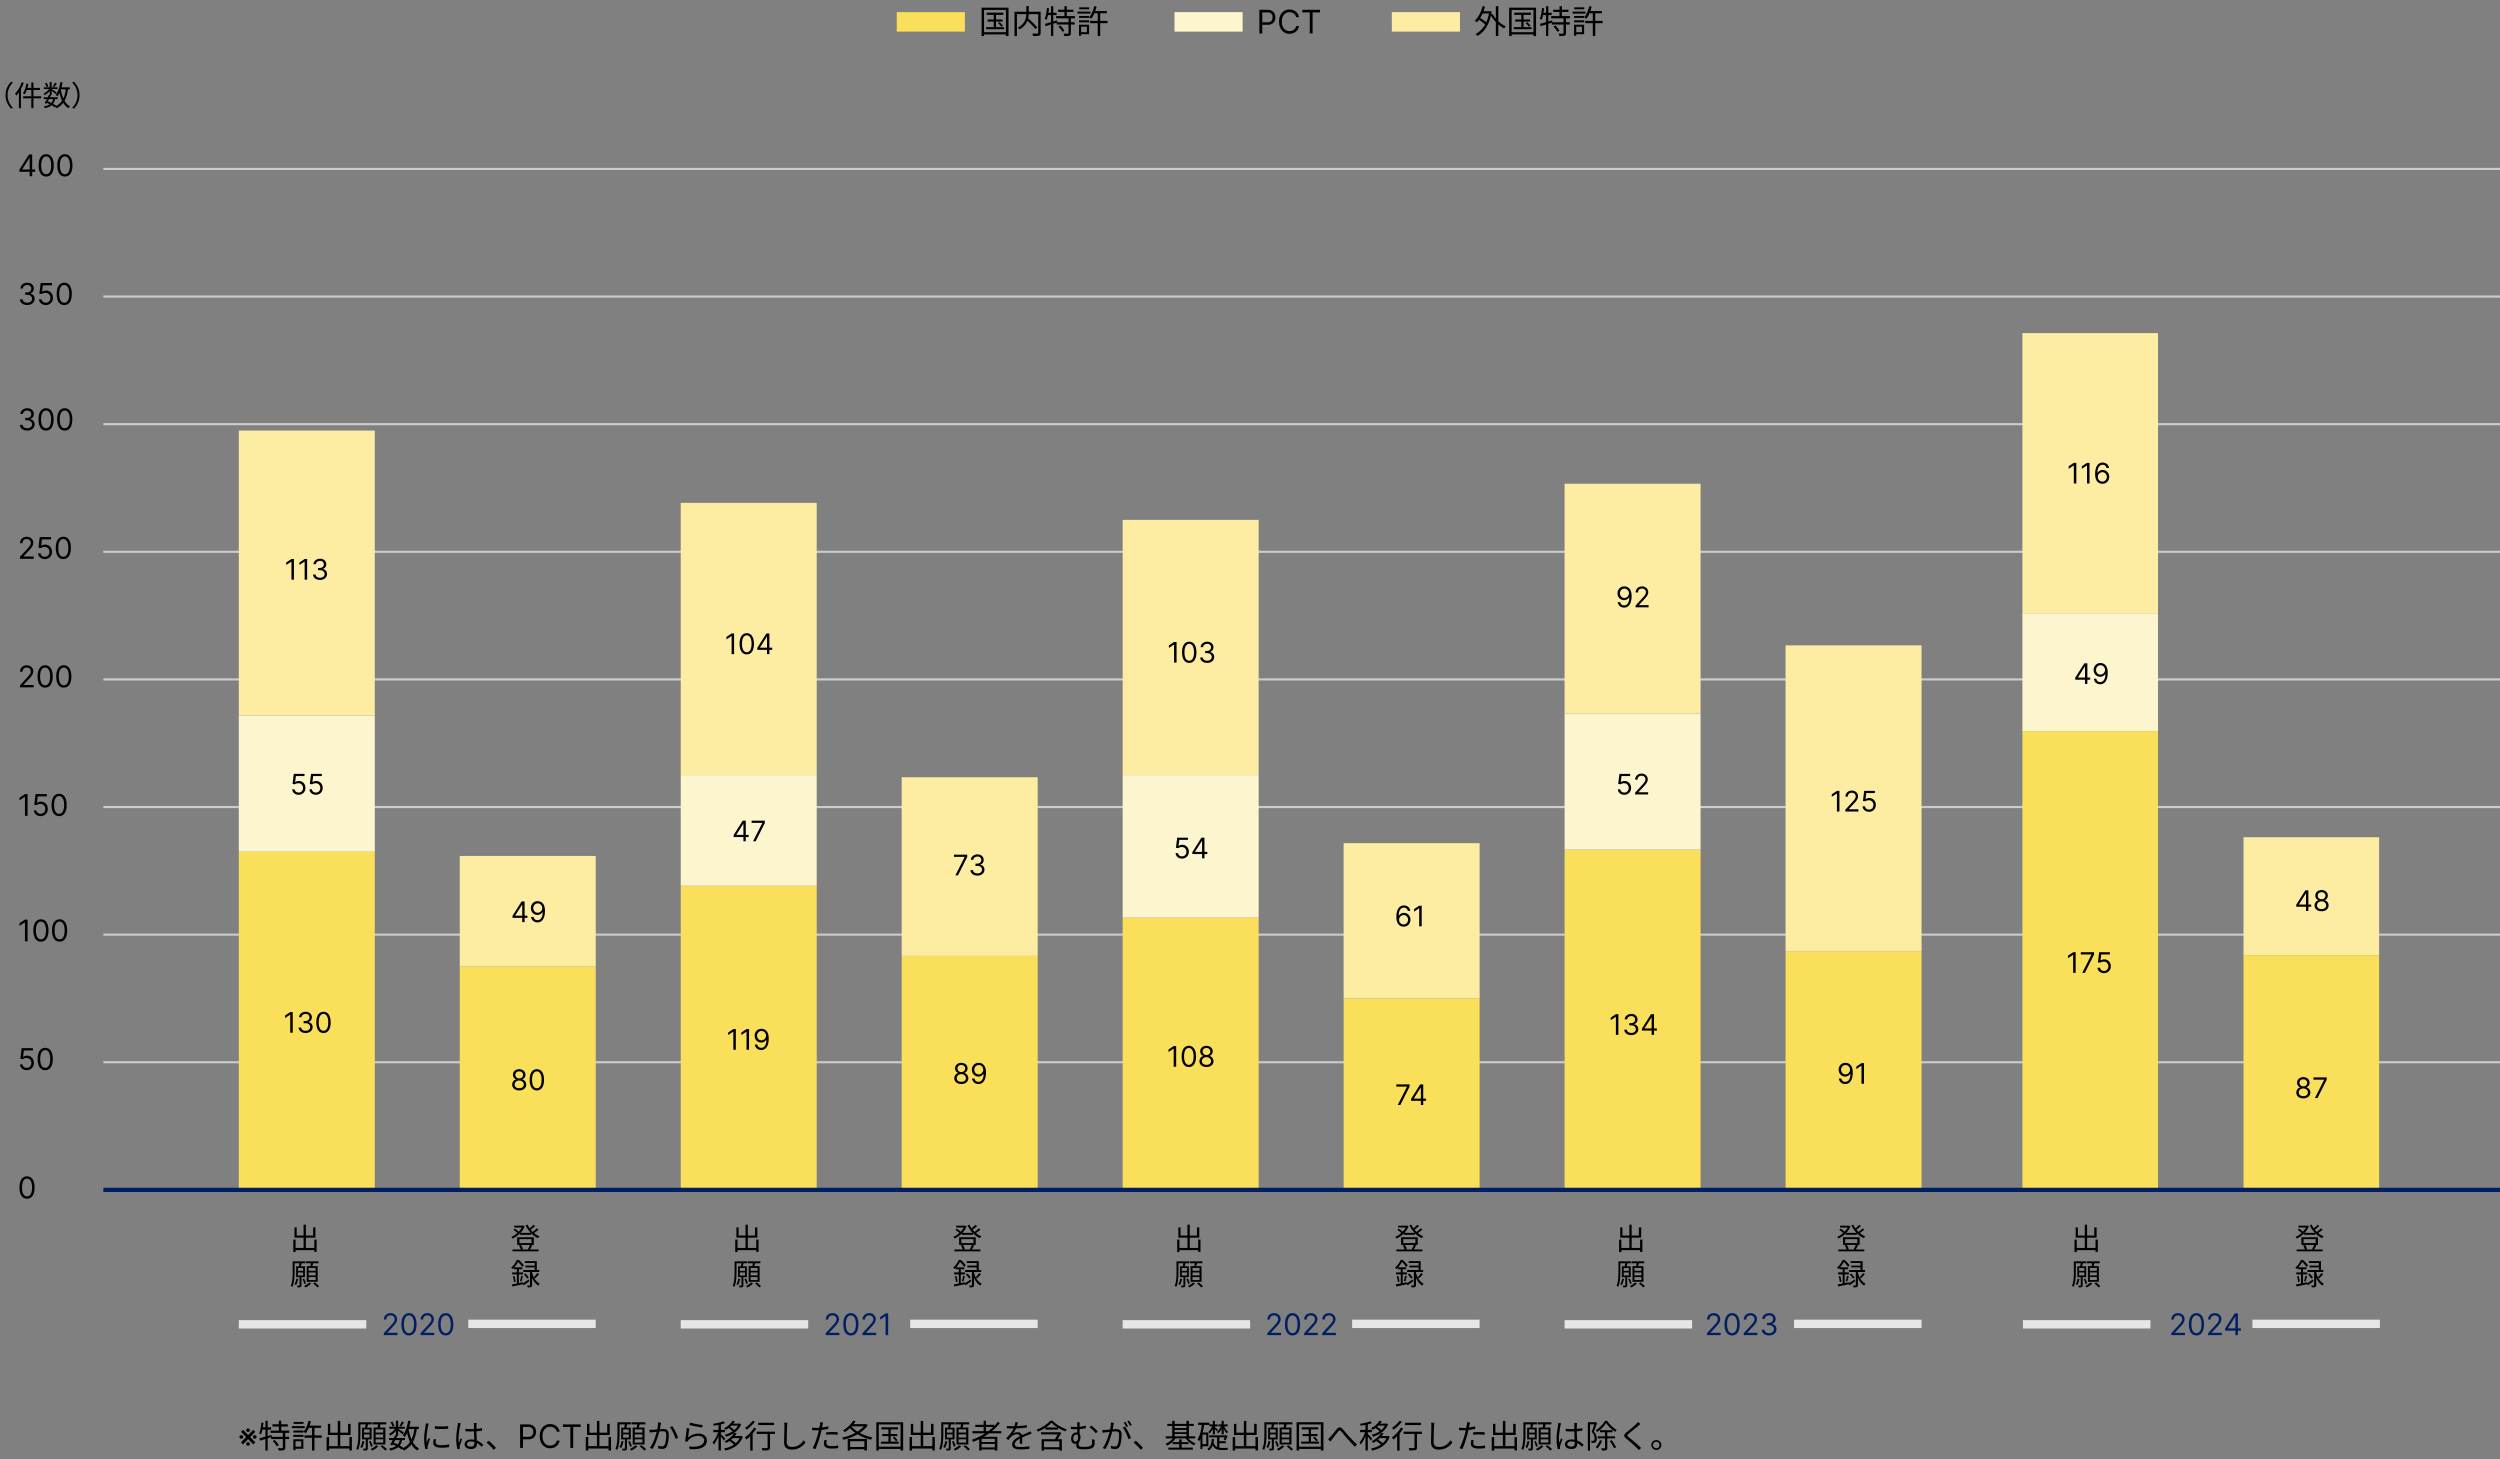
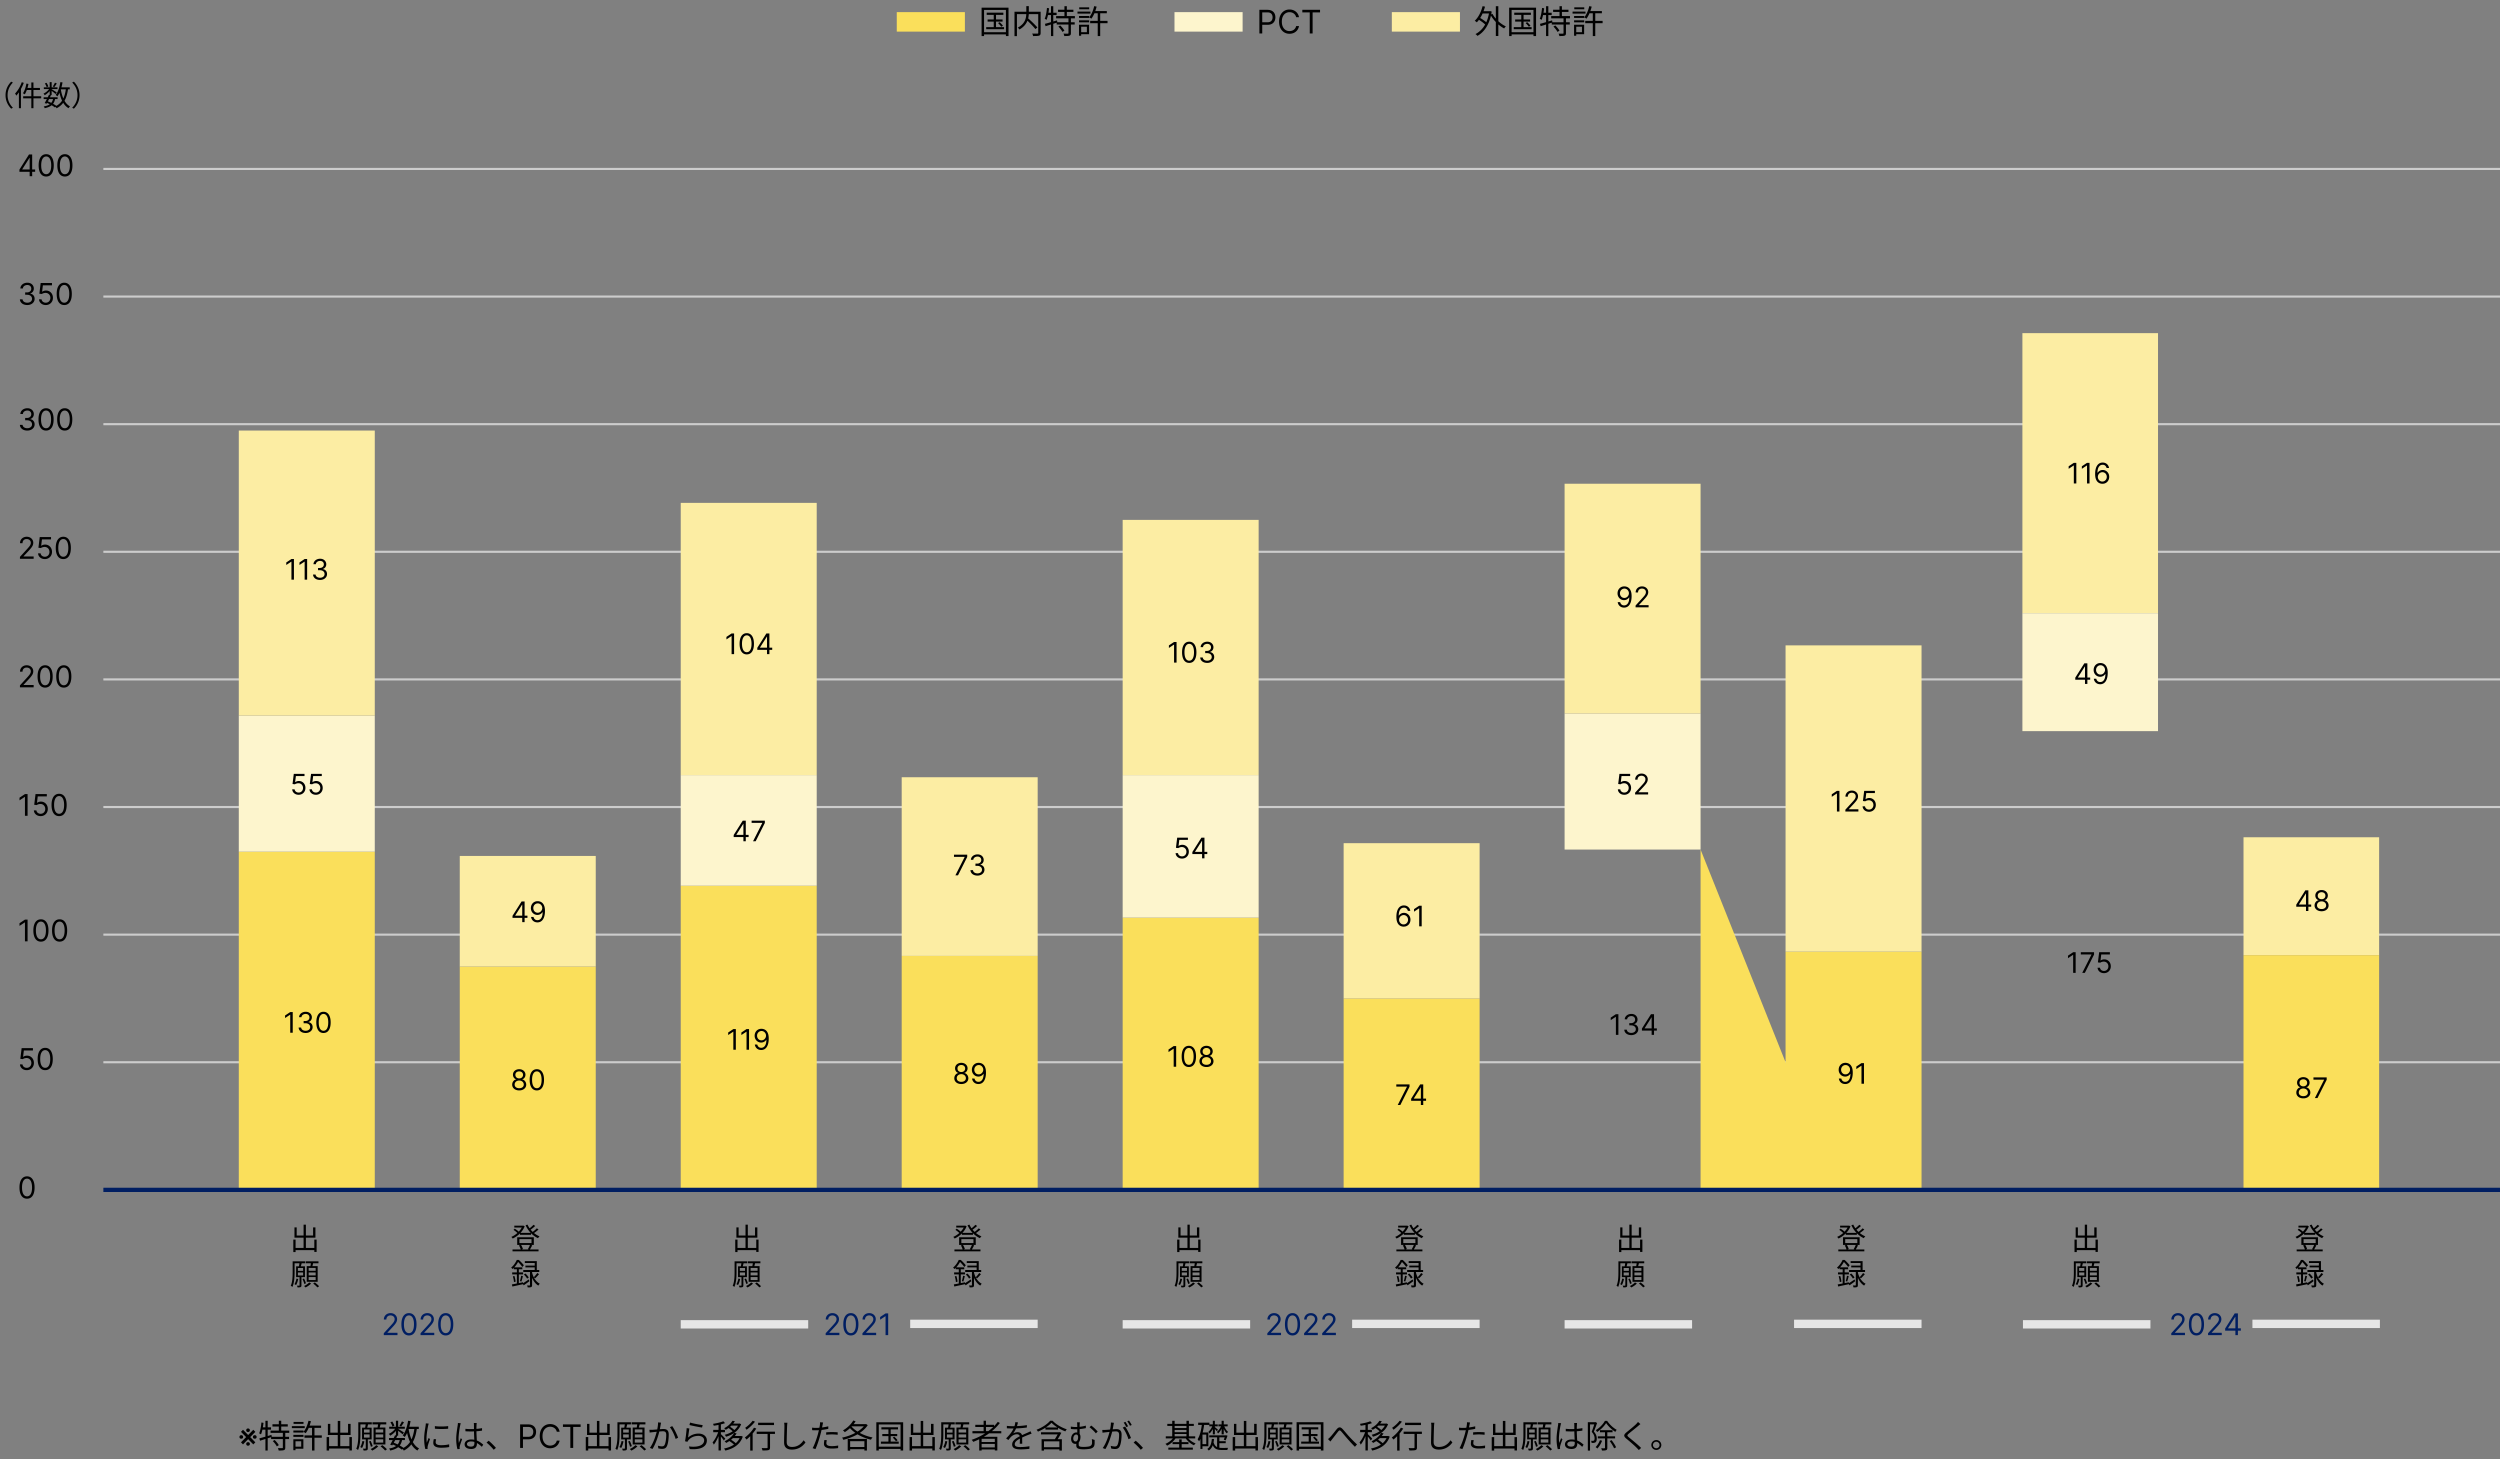
<svg xmlns="http://www.w3.org/2000/svg" width="848" height="495" fill="none">
  <rect width="100%" height="100%" fill="#808080" stroke="none" />
  <g clip-path="url(#a)">
    <path fill="#000" d="M1.881 32.277c0-1.876.76-3.396 1.914-4.57l.578.299c-1.116 1.144-1.8 2.558-1.8 4.27 0 1.723.684 3.137 1.8 4.281l-.578.299c-1.154-1.174-1.914-2.694-1.914-4.58m8.744-4.3h.722v8.725h-.722zm-1.664.365.693.135c-.26 1.347-.703 2.665-1.251 3.52a4 4 0 0 0-.625-.355c.558-.808.962-2.05 1.183-3.3m.096 1.482h4.492v.712H8.874zm-1.202 2.828h6.118v.712H7.855zm-.472-4.762.683.212c-.606 1.626-1.539 3.251-2.54 4.338a4.2 4.2 0 0 0-.413-.712c.904-.933 1.76-2.376 2.27-3.838m-.971 2.482.683-.683.01.01v6.993h-.693zm8.398 2.617h4.723v.606H14.81zm.057-3.358h4.637v.587h-4.637zm1.732 2.53.673.145a38 38 0 0 1-1.481 2.876l-.635-.221a34 34 0 0 0 1.443-2.8m1.443 1.183.673.087c-.327 1.876-1.337 2.8-3.56 3.27a1.6 1.6 0 0 0-.326-.596c2.01-.336 2.915-1.125 3.213-2.76m.606-5.3.615.27c-.279.442-.596.923-.865 1.25l-.481-.24a10 10 0 0 0 .73-1.28m-1.79-.192h.664v4.425h-.663zm-1.635.462.548-.231c.27.385.53.894.626 1.24l-.568.26c-.086-.346-.337-.875-.606-1.27m1.645 1.577.49.289c-.47.808-1.375 1.664-2.202 2.116a3 3 0 0 0-.395-.548c.799-.347 1.684-1.116 2.107-1.857m.577.337c.347.183 1.52.923 1.8 1.125l-.395.53c-.347-.328-1.347-1.078-1.751-1.347zm2.79-.597h3.424v.674h-3.424zm.24-1.78.731.107c-.317 1.885-.884 3.607-1.731 4.732a3.8 3.8 0 0 0-.587-.49c.818-1.02 1.318-2.646 1.587-4.348m1.895 2.165.732.077c-.462 3.319-1.482 5.387-3.906 6.637a3 3 0 0 0-.433-.644c2.29-1.077 3.213-3.02 3.607-6.07m-1.75.212c.423 2.645 1.346 4.915 3.136 5.858a2.6 2.6 0 0 0-.51.616c-1.886-1.107-2.8-3.454-3.28-6.368zm-4.887 4.598.385-.49c1.154.442 2.347 1.077 3.04 1.606l-.5.52c-.664-.54-1.81-1.184-2.925-1.636m11.245-2.55c0 1.886-.76 3.406-1.914 4.58l-.577-.299c1.116-1.144 1.799-2.558 1.799-4.28 0-1.713-.684-3.127-1.8-4.271l.578-.299c1.154 1.174 1.914 2.694 1.914 4.57" />
    <path stroke="#CCC" stroke-miterlimit="10" stroke-width=".721" d="M35.062 57.305H848M35.062 100.593H848M35.062 143.88H848M35.062 187.167H848M35.062 230.454H848M35.062 273.742H848M35.062 317.029H848M35.062 360.316H848" />
    <path fill="#000" d="m82.43 489.941-.687-.702 4.181-4.259.686.702zm3.494 0-4.18-4.259.686-.702 4.18 4.259zm-4.696-2.512q0-.257.152-.433.153-.175.457-.175.315 0 .468.175a.63.63 0 0 1 .156.433.59.59 0 0 1-.156.414q-.153.164-.468.164-.304 0-.457-.164a.6.6 0 0 1-.152-.414m2.294 2.356q0-.246.152-.417.151-.176.456-.176t.464.176q.16.171.16.417a.6.6 0 0 1-.16.421q-.16.172-.464.172t-.456-.172a.62.62 0 0 1-.152-.421m0-4.649q0-.246.152-.417.151-.176.456-.176t.464.176q.16.171.16.417a.6.6 0 0 1-.16.421q-.16.172-.464.172t-.456-.172a.62.62 0 0 1-.152-.421m2.277 2.293a.62.62 0 0 1 .16-.433q.16-.175.464-.175t.464.175a.62.62 0 0 1 .16.433.58.58 0 0 1-.16.414q-.16.164-.464.164t-.464-.164a.58.58 0 0 1-.16-.414m6.618-4.315h5.194v.758h-5.194zm-.648 2.153h6.348v.768h-6.348zm.186 2.086h6.096v.769h-6.096zm2.625-5.436h.813v3.756h-.813zm1.362 4.008h.824v5.085c0 .495-.11.736-.462.868-.351.132-.933.143-1.779.143a3.1 3.1 0 0 0-.263-.824c.659.022 1.263.022 1.46.011.176-.011.22-.044.22-.209zm-3.416 2.889.626-.373c.539.516 1.143 1.241 1.417 1.757l-.67.428c-.241-.516-.834-1.274-1.373-1.812m-4.546-.923c1.032-.263 2.602-.724 4.096-1.175l.11.714c-1.395.45-2.878.912-3.987 1.263zm2.053-5.963h.77v10.093h-.77zm-1.362.582.714.121c-.164 1.46-.439 2.943-.856 3.921a4 4 0 0 0-.626-.363c.417-.933.637-2.328.768-3.679m.066 1.636h3.196v.791h-3.327zm15.772-.582h4.404v.758h-4.404zm-1.231 3.317h5.876v.802h-5.876zm2.559-3.009h.835v8.149h-.835zm-1.197-1.966.824.165c-.384 1.581-1.021 3.086-1.779 4.074a6 6 0 0 0-.736-.461c.78-.912 1.362-2.328 1.691-3.778m-5.129 3.339h3.427v.659h-3.427zm.066-2.933h3.372v.659h-3.372zm-.066 4.404h3.427v.659h-3.427zm-.516-2.965h4.371v.681h-4.37zm.9 4.448h3.01v3.207h-3.01v-.692h2.274v-1.834h-2.273zm-.395 0h.736v3.712H99.5zm11.697 2.328h7.754v.813h-7.754zm3.372-8.544h.845v9.006h-.845zm-3.778 5.48h.834v4.569h-.834zm7.72 0h.846v4.536h-.846zm-7.292-4.492h.813v2.987h6.029v-2.987h.857v3.789h-7.699zm10.565-.538h4.327v.725h-4.327zm1.153 6.348.648.132c-.164.823-.45 1.691-.79 2.251a4.4 4.4 0 0 0-.593-.318c.34-.549.582-1.307.735-2.065m2.23.165.56-.187c.275.571.571 1.318.681 1.768l-.604.231c-.099-.461-.384-1.23-.637-1.812m-3.635-6.513h.714v4.053c0 1.603-.099 3.877-.802 5.359a2.7 2.7 0 0 0-.604-.417c.637-1.417.692-3.427.692-4.931zm1.933 4.108v1.087h1.911v-1.087zm0-1.659v1.065h1.911v-1.065zm-.659-.615h3.251v3.976h-3.251zm1.263 3.833h.692v3.152c0 .341-.055.527-.297.648-.231.11-.593.121-1.131.121a3 3 0 0 0-.231-.648c.396.011.714.011.835 0 .099 0 .132-.033.132-.132zm-.011-5.151.812.11c-.142.56-.296 1.164-.428 1.571l-.648-.132c.099-.429.22-1.099.264-1.549m2.284-.516h4.679v.714h-4.679zm1.076 4.108v1.076h2.57v-1.076zm0 1.68v1.098h2.57v-1.098zm0-3.361v1.055h2.57v-1.055zm-.713-.648h4.019v5.744h-4.019zm1.581-1.428.846.099c-.154.626-.319 1.307-.462 1.769l-.67-.132c.11-.484.242-1.23.286-1.736m-.67 7.414.692.395c-.516.549-1.351 1.12-2.054 1.45-.11-.154-.362-.385-.516-.527.692-.319 1.494-.868 1.878-1.318m1.461.395.615-.395c.527.417 1.219.999 1.559 1.406l-.626.428c-.318-.396-.999-1.011-1.548-1.439m2.877-2.811h5.393v.691h-5.393zm.066-3.833h5.294v.67h-5.294zm1.977 2.888.769.165a43 43 0 0 1-1.692 3.284l-.724-.253c.494-.835 1.186-2.186 1.647-3.196m1.647 1.351.769.099c-.373 2.141-1.526 3.196-4.063 3.734a1.8 1.8 0 0 0-.374-.681c2.296-.384 3.328-1.285 3.668-3.152m.692-6.052.703.308c-.318.505-.681 1.054-.988 1.428l-.549-.275c.274-.395.637-1.032.834-1.461m-2.042-.219h.757v5.052h-.757zm-1.867.527.626-.264c.307.44.604 1.022.713 1.417l-.648.297c-.098-.396-.384-1-.691-1.45m1.878 1.801.56.33c-.538.922-1.571 1.9-2.515 2.416a3.5 3.5 0 0 0-.451-.626c.912-.396 1.922-1.274 2.406-2.12m.659.385c.395.208 1.735 1.054 2.053 1.285l-.45.604c-.395-.374-1.538-1.23-1.999-1.538zm3.184-.681h3.91v.768h-3.91zm.275-2.032.835.121c-.363 2.152-1.011 4.118-1.977 5.403-.132-.154-.472-.428-.67-.56.933-1.164 1.505-3.02 1.812-4.964m2.164 2.471.834.088c-.527 3.789-1.691 6.15-4.459 7.578a3.5 3.5 0 0 0-.494-.736c2.614-1.23 3.668-3.449 4.119-6.93m-1.999.242c.483 3.02 1.537 5.612 3.58 6.688a3 3 0 0 0-.582.703c-2.153-1.263-3.196-3.943-3.745-7.271zm-5.579 5.249.439-.56c1.318.505 2.68 1.23 3.47 1.834l-.571.593c-.757-.615-2.064-1.351-3.338-1.867m14.497-6.15c1.197.209 3.426.165 4.514 0v.89c-1.176.131-3.306.131-4.503 0zm.428 4.481c-.099.395-.154.703-.154.999 0 .506.352 1 1.856 1 .978 0 1.834-.088 2.713-.297l.022.923c-.681.143-1.603.23-2.746.23-1.834 0-2.657-.615-2.657-1.647 0-.362.054-.758.175-1.285zm-2.515-5.327a8 8 0 0 0-.198.736c-.208 1.022-.549 2.976-.549 4.217 0 .528.033.989.099 1.527a62 62 0 0 1 .626-1.603l.461.362c-.274.78-.681 1.933-.779 2.46a2.7 2.7 0 0 0-.055.494c.011.11.022.264.033.385l-.78.055c-.22-.78-.407-2.043-.407-3.537 0-1.614.363-3.492.495-4.404.033-.252.066-.527.077-.769zm12.443 1.769c.626.065 1.219.098 1.867.098 1.318 0 2.669-.098 3.778-.329v.846c-1.164.197-2.504.285-3.789.285-.637 0-1.208-.022-1.845-.066zm3.844-1.966a7 7 0 0 0-.066.659 42 42 0 0 0-.033 1.834c0 1.691.165 3.404.165 4.536 0 .9-.417 1.779-1.9 1.779-1.471 0-2.273-.593-2.273-1.582 0-.922.813-1.647 2.262-1.647 1.845 0 3.13.933 4.053 1.768l-.472.725c-1.154-1.076-2.263-1.823-3.658-1.823-.823 0-1.394.362-1.394.889 0 .571.538.868 1.339.868.923 0 1.187-.461 1.187-1.197 0-.791-.143-2.845-.143-4.294 0-.758-.011-1.45-.011-1.834a5 5 0 0 0-.044-.681zm-5.414.076a7 7 0 0 0-.198.736c-.219 1.022-.549 3.196-.549 4.426 0 .538.033 1 .11 1.538.176-.505.45-1.175.637-1.626l.45.352c-.274.769-.681 1.889-.791 2.427a2 2 0 0 0-.044.494c.011.11.022.275.033.385l-.779.066c-.209-.791-.418-1.999-.418-3.482 0-1.614.374-3.712.506-4.613a7 7 0 0 0 .076-.79zm11.18 8.995a19 19 0 0 0-2.438-2.438l.714-.626c.791.637 1.779 1.626 2.471 2.427zm8.952-.615v-7.987h2.699q.94 0 1.536.339.601.336.89.909.288.574.288 1.279 0 .706-.288 1.283-.285.578-.882.921-.597.339-1.529.339h-1.934v-.858h1.903q.644 0 1.034-.222a1.33 1.33 0 0 0 .565-.601 2 2 0 0 0 .18-.862q0-.48-.18-.858a1.3 1.3 0 0 0-.569-.593q-.394-.218-1.045-.218h-1.701v7.129zm13.399-5.491h-.968a2 2 0 0 0-.815-1.264 2.2 2.2 0 0 0-.667-.327 2.7 2.7 0 0 0-.764-.11q-.726 0-1.314.367-.585.368-.932 1.08-.344.714-.344 1.752 0 1.037.344 1.751.347.714.932 1.08.588.367 1.314.367.398 0 .764-.11.367-.108.667-.323a2.05 2.05 0 0 0 .815-1.268h.968a3.2 3.2 0 0 1-.398 1.096 3 3 0 0 1-1.681 1.334 3.6 3.6 0 0 1-1.135.175q-1.022 0-1.817-.499-.796-.5-1.252-1.419-.457-.921-.457-2.184t.457-2.184q.456-.92 1.252-1.42.795-.5 1.817-.499.604 0 1.135.175.534.176.963.515.429.336.718.819.288.48.398 1.096m1.126-1.638v-.858h5.99v.858h-2.511v7.129h-.968v-7.129zm8.152 6.514h7.754v.813h-7.754zm3.372-8.544h.846v9.006h-.846zm-3.778 5.48h.835v4.569h-.835zm7.721 0h.845v4.536h-.845zm-7.293-4.492h.813v2.987h6.029v-2.987h.857v3.789h-7.699zm10.566-.538h4.327v.725h-4.327zm1.153 6.348.648.132c-.165.823-.451 1.691-.791 2.251a4.3 4.3 0 0 0-.593-.318c.34-.549.582-1.307.736-2.065m2.229.165.56-.187c.275.571.572 1.318.681 1.768l-.604.231c-.099-.461-.384-1.23-.637-1.812m-3.635-6.513h.714v4.053c0 1.603-.099 3.877-.802 5.359a2.7 2.7 0 0 0-.604-.417c.637-1.417.692-3.427.692-4.931zm1.933 4.108v1.087h1.911v-1.087zm0-1.659v1.065h1.911v-1.065zm-.659-.615h3.251v3.976h-3.251zm1.263 3.833h.692v3.152c0 .341-.055.527-.297.648-.23.11-.593.121-1.131.121a3 3 0 0 0-.23-.648c.395.011.713.011.834 0 .099 0 .132-.033.132-.132zm-.011-5.151.813.11c-.143.56-.297 1.164-.429 1.571l-.648-.132c.099-.429.22-1.099.264-1.549m2.284-.516h4.679v.714h-4.679zm1.077 4.108v1.076h2.57v-1.076zm0 1.68v1.098h2.57v-1.098zm0-3.361v1.055h2.57v-1.055zm-.714-.648h4.02v5.744h-4.02zm1.581-1.428.846.099c-.154.626-.318 1.307-.461 1.769l-.67-.132c.11-.484.241-1.23.285-1.736m-.67 7.414.692.395c-.516.549-1.351 1.12-2.053 1.45-.11-.154-.363-.385-.517-.527.692-.319 1.494-.868 1.878-1.318m1.461.395.615-.395c.527.417 1.219.999 1.56 1.406l-.626.428c-.319-.396-1-1.011-1.549-1.439m7.249-8.017c-.044.208-.088.439-.132.659-.066.395-.22 1.296-.363 1.977-.373 1.537-1.164 4.272-2.405 6.282l-.889-.363c1.252-1.669 2.13-4.601 2.427-5.952.198-.868.351-1.856.351-2.702zm3.789 1.175c.681.89 1.636 2.91 1.999 3.932l-.846.406c-.33-1.131-1.186-3.075-1.955-3.976zm-7.743 1.241c.351.011.637.011.988 0 .813-.022 3.043-.275 3.789-.275.978 0 1.78.374 1.78 1.867 0 1.307-.176 3.054-.626 3.965-.352.736-.901.912-1.604.912-.428 0-.944-.077-1.296-.154l-.143-.923c.462.143 1.033.231 1.34.231.407 0 .736-.088.967-.571.351-.736.516-2.175.516-3.361 0-.999-.461-1.186-1.164-1.186-.736 0-2.79.242-3.46.308-.252.033-.714.088-.988.131zm13.805-2.46c.945.307 3.284.758 4.261.857l-.208.834c-1.055-.143-3.427-.626-4.272-.845zm-.241 2.01c-.143.747-.341 2.372-.451 3.086 1.055-.923 2.263-1.351 3.581-1.351 1.68 0 2.8 1.01 2.8 2.306 0 1.955-1.746 3.284-5.821 2.944l-.263-.89c3.47.417 5.162-.582 5.162-2.087 0-.867-.824-1.493-1.944-1.493-1.439 0-2.625.538-3.394 1.471a1.7 1.7 0 0 0-.329.539l-.824-.198c.22-1 .494-3.306.56-4.448zm14.607-2.614.823.143c-.637 1.065-1.625 2.119-3.108 2.932a2.3 2.3 0 0 0-.527-.56c1.373-.692 2.328-1.67 2.812-2.515m-.264.955h2.669v.681H247.7zm2.383 0h.154l.143-.044.527.253c-.868 2.306-2.922 3.613-5.129 4.25-.077-.197-.286-.505-.428-.67 2.031-.494 4.008-1.735 4.733-3.657zm-3.525 1.461.527-.417c.604.351 1.318.9 1.669 1.307l-.549.461c-.329-.396-1.054-.978-1.647-1.351m1.988 1.713.834.143c-.703 1.197-1.845 2.372-3.558 3.251a2.2 2.2 0 0 0-.527-.571c1.614-.758 2.712-1.856 3.251-2.823m-.308 1.044h2.625v.703h-3.119zm2.383 0h.165l.154-.033.527.23c-.934 2.779-3.273 4.13-5.931 4.734a3.5 3.5 0 0 0-.417-.703c2.482-.472 4.723-1.746 5.502-4.097zm-3.822 1.647.56-.461c.703.384 1.527.999 1.922 1.449l-.582.517c-.384-.462-1.197-1.088-1.9-1.505m-3.558-5.92h.802v9.171h-.802zm-1.801 2.186h3.987v.78h-3.987zm1.845.296.516.22c-.439 1.549-1.318 3.471-2.164 4.492a3.1 3.1 0 0 0-.417-.758c.791-.878 1.67-2.592 2.065-3.954m1.581-3.228.582.637c-1.01.406-2.548.713-3.821.889a3 3 0 0 0-.253-.637c1.241-.209 2.691-.516 3.492-.889m-.856 4.349c.274.241 1.307 1.285 1.526 1.559l-.483.648c-.263-.45-1.087-1.493-1.428-1.878zm12.663-3.844h5.392v.791h-5.392zm3.207 3.273h.834v5.107c0 .516-.12.768-.494.9-.373.121-.999.132-2.076.132a3 3 0 0 0-.263-.813c.78.022 1.515.022 1.713.011.22-.011.286-.055.286-.241zm-3.69-.242h6.194v.78h-6.194zm-2.197.846.725-.714.099.044v6.26h-.824zm1.274-2.197.78.297c-.857 1.394-2.153 2.811-3.306 3.734-.121-.165-.406-.527-.582-.681 1.142-.813 2.35-2.087 3.108-3.35m-.45-2.35.79.318c-.735.967-1.867 2.032-2.844 2.735a10 10 0 0 0-.483-.659c.911-.615 1.977-1.603 2.537-2.394m11.795.67c-.055.362-.088.747-.11 1.109-.044 1.241-.132 3.844-.132 5.48 0 1.208.758 1.626 1.802 1.626 2.009 0 3.152-1.12 3.942-2.263l.615.747c-.746 1.044-2.174 2.416-4.579 2.416-1.582 0-2.669-.648-2.669-2.449 0-1.625.11-4.404.11-5.557 0-.406-.033-.791-.099-1.109zm12.103-.077c-.066.242-.143.659-.187.868-.164.79-.395 2.031-.703 3.13-.395 1.559-1.131 3.833-1.713 5.03l-.955-.319c.659-1.142 1.427-3.372 1.845-4.92.263-1.01.549-2.394.626-2.965.044-.308.066-.681.044-.912zm-2.427 1.834c1.208 0 2.822-.198 4.184-.538v.856c-1.362.308-3.02.495-4.206.495-.483 0-.868-.011-1.274-.044l-.022-.857c.516.066.911.088 1.318.088m3.47 1.505a22 22 0 0 1 2.01-.088c.637 0 1.307.022 1.9.088l-.022.834a16 16 0 0 0-1.856-.131c-.681 0-1.362.043-2.032.12zm.22 2.668c-.088.363-.154.703-.154.989 0 .516.297 1.021 1.856 1.021.725 0 1.472-.077 2.153-.208l-.033.878c-.593.088-1.329.154-2.131.154-1.724 0-2.668-.527-2.668-1.615 0-.417.065-.834.164-1.295zm7.512 2.307h5.744v.736h-5.744zm1.461-8.995.78.275c-.89 1.493-2.285 2.833-3.658 3.679a4.5 4.5 0 0 0-.626-.593c1.384-.769 2.724-2.01 3.504-3.361m4.009 1.241h.175l.143-.044.571.384c-1.625 2.581-5.206 4.251-8.292 4.976a2.4 2.4 0 0 0-.406-.747c2.932-.593 6.425-2.219 7.809-4.437zm-4.866.505c1.472 1.9 4.371 3.427 7.392 4.009-.198.187-.418.527-.539.758-3.031-.681-5.908-2.285-7.534-4.437zm-1.032 4.514h6.513v3.943h-.857v-3.185h-4.832v3.229h-.824zm1.461-5.019h4.645v.736h-5.14zm9.961 1.054h5.634v.736h-5.634zm.307 2.296h5.063v.725h-5.063zm-.472 2.581h6.041v.703h-6.041zm2.548-4.646h.769v5.019h-.769zm1.461 3.273.527-.297c.417.363.901.868 1.12 1.208l-.56.341c-.22-.341-.692-.879-1.087-1.252m-5.568-5.206h9.104v9.61h-.878v-8.852h-7.392v8.852h-.834zm.45 8.292h8.182v.758h-8.182zm11.235-.187h7.754v.813h-7.754zm3.372-8.544h.845v9.006h-.845zm-3.778 5.48h.834v4.569h-.834zm7.721 0h.845v4.536h-.845zm-7.293-4.492h.813v2.987h6.029v-2.987h.857v3.789h-7.699zm10.565-.538h4.328v.725h-4.328zm1.154 6.348.648.132c-.165.823-.451 1.691-.791 2.251a4.3 4.3 0 0 0-.593-.318c.34-.549.582-1.307.736-2.065m2.229.165.56-.187c.275.571.571 1.318.681 1.768l-.604.231c-.099-.461-.384-1.23-.637-1.812m-3.635-6.513h.714v4.053c0 1.603-.099 3.877-.802 5.359a2.7 2.7 0 0 0-.604-.417c.637-1.417.692-3.427.692-4.931zm1.933 4.108v1.087h1.911v-1.087zm0-1.659v1.065h1.911v-1.065zm-.659-.615h3.251v3.976h-3.251zm1.263 3.833h.692v3.152c0 .341-.055.527-.297.648-.23.11-.593.121-1.131.121a3 3 0 0 0-.231-.648c.396.011.714.011.835 0 .099 0 .132-.033.132-.132zm-.011-5.151.813.11c-.143.56-.297 1.164-.429 1.571l-.648-.132c.099-.429.22-1.099.264-1.549m2.284-.516h4.679v.714h-4.679zm1.077 4.108v1.076h2.569v-1.076zm0 1.68v1.098h2.569v-1.098zm0-3.361v1.055h2.569v-1.055zm-.714-.648h4.019v5.744h-4.019zm1.581-1.428.846.099c-.154.626-.319 1.307-.461 1.769l-.67-.132c.109-.484.241-1.23.285-1.736m-.67 7.414.692.395c-.516.549-1.351 1.12-2.054 1.45-.109-.154-.362-.385-.516-.527.692-.319 1.494-.868 1.878-1.318m1.461.395.615-.395c.527.417 1.219.999 1.559 1.406l-.626.428c-.318-.396-.999-1.011-1.548-1.439m3.042-5.14h9.786v.736h-9.786zm.967-2.152h6.359v.735h-6.359zm1.779 5.831h5.173v.659h-5.173zm0 1.824h5.173v.713h-5.173zm1.043-9.039h.802v3.932h-.802zm4.811.384.702.374c-2.207 2.888-5.513 5.052-9.027 6.403a4 4 0 0 0-.527-.692c3.547-1.23 6.82-3.361 8.852-6.085m-6.304 5.052h6.15v4.635h-.857v-3.943h-4.47v3.987h-.823zm13.146-4.887c-.099.428-.22 1.032-.505 1.768a9 9 0 0 1-1.121 1.977c.429-.253 1.055-.406 1.538-.406.846 0 1.505.505 1.505 1.394 0 .572.022 1.835.032 2.516h-.845c.044-.583.055-1.714.044-2.285-.011-.637-.451-.933-1.022-.933-.703 0-1.394.351-1.9.801-.318.308-.626.703-.988 1.154l-.758-.561c1.582-1.515 2.317-2.789 2.691-3.723.241-.604.395-1.263.428-1.779zm-3.767 1.186c.593.077 1.351.11 1.856.11 1.482 0 3.382-.088 4.931-.363v.813c-1.538.231-3.58.33-4.975.33-.472 0-1.197-.022-1.812-.066zm8.39 2.647c-.274.088-.669.242-.966.351-.78.308-1.823.725-2.888 1.274-1.088.571-1.857 1.165-1.857 1.922 0 .857.846.989 1.977.989.857 0 2.043-.099 3.01-.275l-.033.89c-.835.099-2.054.186-3.01.186-1.559 0-2.822-.34-2.822-1.669 0-1.34 1.362-2.163 2.669-2.833 1.043-.539 1.933-.879 2.657-1.219.33-.154.605-.275.912-.429zm4.701-2.098h4.272v.714h-4.272zm-1.505 1.615h6.25v.736h-6.25zm.648 5.063h5.854v.725h-5.854zm-.45-2.713h6.875v3.866h-.845v-3.13h-5.217v3.13h-.813zm3.361-5.568c-.967 1.076-2.779 2.273-4.602 3.009a3.2 3.2 0 0 0-.461-.648c1.867-.703 3.701-1.922 4.613-3.053h.801c1.219 1.285 3.13 2.372 4.833 2.921a4.3 4.3 0 0 0-.495.703c-1.647-.615-3.602-1.779-4.689-2.932m2.427 3.218h.143l.143-.044.626.23c-.396.78-.934 1.692-1.406 2.439l-.791-.275a28 28 0 0 0 1.285-2.251zm7.194-3.372a6.3 6.3 0 0 0-.077 1.032c-.011.549 0 2.614 0 3.361l-.802-.439c0-.604 0-2.34-.011-2.922 0-.428-.022-.801-.077-1.032zm3.844 1.109c.648.429 1.691 1.406 2.196 2.021l-.615.626c-.538-.692-1.537-1.647-2.152-2.076zm-6.919.341c.647.11 1.186.153 1.735.153 1.043 0 2.262-.164 3.371-.472v.846c-1.12.252-2.416.395-3.316.395-.484 0-1.11-.022-1.758-.11zm2.723 4.953c-.022.231-.044.769-.044 1.098 0 .615.154.846 1.758.846.615 0 1.46-.077 1.856-.187.571-.176.911-.505.911-1.23 0-.428-.011-.802-.066-1.241l.945.297c0 .439.011.724 0 1.186-.044 1.032-.44 1.504-1.428 1.779-.483.121-1.549.22-2.273.22-2.208 0-2.526-.528-2.526-1.34 0-.396.022-.791.044-1.143zm.56-1.45c0 .989-.384 2.372-1.768 2.372-.626 0-1.417-.45-1.417-1.735 0-1.12.714-2.152 1.802-2.152.878 0 1.383.637 1.383 1.515m-1.68 1.56c.659 0 .879-.78.879-1.516 0-.527-.253-.857-.637-.857-.539 0-1.011.583-1.011 1.406 0 .615.363.967.769.967m13.025-6.337c-.043.197-.087.439-.131.648-.077.395-.22 1.296-.374 1.977-.373 1.548-1.153 4.283-2.394 6.282l-.901-.352c1.252-1.68 2.131-4.613 2.428-5.952.208-.879.351-1.867.351-2.713zm3.778 1.263c.681.889 1.637 2.888 2.01 3.899l-.856.406c-.319-1.12-1.186-3.031-1.955-3.943zm-7.731 1.142c.34.022.626.011.977 0 .824-.022 3.053-.264 3.8-.264.978 0 1.779.374 1.779 1.856 0 1.307-.175 3.054-.637 3.965-.34.736-.889.923-1.603.923-.417 0-.945-.077-1.285-.165l-.154-.912c.461.143 1.043.22 1.351.22.406 0 .736-.088.955-.56.352-.747.528-2.175.528-3.361 0-1.01-.462-1.197-1.165-1.197-.735 0-2.8.253-3.47.319-.253.033-.703.087-.988.131zm7.852-2.735c.275.396.67 1.066.901 1.516l-.593.263c-.22-.45-.593-1.109-.901-1.526zm1.208-.439c.297.406.714 1.098.934 1.505l-.604.263c-.231-.483-.593-1.109-.912-1.515zm4.003 9.906a19 19 0 0 0-2.438-2.438l.714-.626c.791.637 1.779 1.626 2.471 2.427zm8.995-8.775h8.995v.703h-8.995zm.351 8.05h8.314v.692H396.3zm1.813-6.622h4.623v.626h-4.623zm0 1.384h4.623v.626h-4.623zm-2.68 1.416h9.983v.692h-9.983zm2.306 1.966h5.393v.681h-5.393zm-.121-7.248h.824v5.667h-.824zm4.833 0h.823v5.667h-.823zm-2.471 6.326h.845v3.163h-.845zm-1.78-.857.692.264c-.67 1.131-1.878 2.174-3.031 2.712a3.2 3.2 0 0 0-.538-.626c1.109-.439 2.284-1.383 2.877-2.35m4.492 0c.582.934 1.725 1.801 2.867 2.208a3 3 0 0 0-.549.637c-1.164-.495-2.329-1.516-2.966-2.592zm3.724-4.821h3.8v.769h-3.8zm1.098 3.306h2.361v4.689h-2.361v-.725h1.658v-3.229h-1.658zm.187-2.933.779.121c-.307 2.262-.823 4.415-1.757 5.843a6 6 0 0 0-.494-.725c.813-1.252 1.241-3.207 1.472-5.239m-.517 2.933h.692v5.601h-.692zm3.01-2.724h2.866v.659h-2.866zm-.022 3.701h5.656v.692h-5.656zm3.02 1.999h2.57v.681h-2.57zm-1.801-6.93h.692v4.591h-.692zm-.077 1.592.505.286c-.318.856-.944 1.867-1.549 2.449a2 2 0 0 0-.395-.56c.549-.461 1.153-1.373 1.439-2.175m3.866.022c.285.824.823 1.736 1.406 2.164a2.5 2.5 0 0 0-.462.494c-.593-.527-1.131-1.57-1.395-2.493zm-3.119.516c.208.154.911.747 1.076.923l-.406.483c-.198-.274-.791-.9-1.033-1.131zm1.219-.9h3.141v.659h-3.141zm1.098-1.23h.714v4.591h-.714zm-.099 1.592.483.264c-.307.911-.955 1.9-1.603 2.449a2.3 2.3 0 0 0-.384-.538c.604-.439 1.208-1.329 1.504-2.175m1.318 3.339h.132l.132-.033.516.165c-.187.56-.428 1.164-.637 1.581l-.637-.241c.165-.352.373-.901.494-1.373zm-4.02 2.153c.462 1.768 1.417 2.119 2.845 2.119.242 0 1.779 0 2.142-.011-.11.176-.209.516-.242.714h-1.944c-1.757 0-2.79-.461-3.361-2.614zm-.527-.923h.747c-.143 1.604-.505 3.086-1.79 3.932a2.3 2.3 0 0 0-.505-.538c1.131-.725 1.438-2.054 1.548-3.394m1.79-1.01h.769v4.371l-.769-.33zm5.7 3.448h7.754v.813h-7.754zm3.372-8.544h.846v9.006h-.846zm-3.778 5.48h.835v4.569h-.835zm7.721 0h.846v4.536h-.846zm-7.293-4.492h.813v2.987h6.03v-2.987h.856v3.789h-7.699zm10.566-.538h4.327v.725h-4.327zm1.153 6.348.648.132c-.165.823-.45 1.691-.791 2.251a4.3 4.3 0 0 0-.593-.318c.341-.549.582-1.307.736-2.065m2.229.165.56-.187c.275.571.572 1.318.681 1.768l-.604.231c-.098-.461-.384-1.23-.637-1.812m-3.635-6.513h.714v4.053c0 1.603-.099 3.877-.802 5.359a2.7 2.7 0 0 0-.604-.417c.637-1.417.692-3.427.692-4.931zm1.933 4.108v1.087h1.911v-1.087zm0-1.659v1.065h1.911v-1.065zm-.659-.615h3.251v3.976h-3.251zm1.263 3.833h.692v3.152c0 .341-.055.527-.297.648-.23.11-.593.121-1.131.121a3 3 0 0 0-.23-.648c.395.011.713.011.834 0 .099 0 .132-.033.132-.132zm-.011-5.151.813.11c-.143.56-.297 1.164-.428 1.571l-.648-.132c.098-.429.219-1.099.263-1.549m2.285-.516h4.678v.714h-4.678zm1.076 4.108v1.076h2.57v-1.076zm0 1.68v1.098h2.57v-1.098zm0-3.361v1.055h2.57v-1.055zm-.714-.648h4.02v5.744h-4.02zm1.581-1.428.846.099c-.154.626-.318 1.307-.461 1.769l-.67-.132c.11-.484.242-1.23.285-1.736m-.669 7.414.691.395c-.516.549-1.35 1.12-2.053 1.45-.11-.154-.363-.385-.517-.527.692-.319 1.494-.868 1.879-1.318m1.46.395.615-.395c.527.417 1.219.999 1.56 1.406l-.626.428c-.319-.396-1-1.011-1.549-1.439m5.107-6.469h5.634v.736h-5.634zm.308 2.296h5.063v.725h-5.063zm-.473 2.581h6.041v.703h-6.041zm2.548-4.646h.769v5.019h-.769zm1.461 3.273.527-.297c.418.363.901.868 1.121 1.208l-.561.341c-.219-.341-.692-.879-1.087-1.252m-5.568-5.206h9.105v9.61h-.879v-8.852h-7.391v8.852h-.835zm.45 8.292h8.182v.758h-8.182zm10.203-2.581c.275-.209.505-.428.791-.725.593-.593 1.504-1.845 2.163-2.614.637-.758 1.209-.867 1.933-.121.659.67 1.505 1.758 2.208 2.516.659.724 1.757 1.878 2.746 2.756l-.703.802c-.835-.791-1.834-1.911-2.581-2.768-.714-.801-1.56-1.867-2.065-2.427-.472-.516-.681-.428-1.054.033-.517.637-1.417 1.845-1.977 2.526-.22.297-.472.626-.648.857zm17.43-6.205.823.143c-.637 1.065-1.625 2.119-3.108 2.932a2.3 2.3 0 0 0-.527-.56c1.373-.692 2.328-1.67 2.812-2.515m-.264.955h2.669v.681h-3.152zm2.383 0h.154l.143-.044.527.253c-.868 2.306-2.921 3.613-5.129 4.25-.077-.197-.286-.505-.428-.67 2.032-.494 4.008-1.735 4.733-3.657zm-3.525 1.461.527-.417c.604.351 1.318.9 1.669 1.307l-.549.461c-.329-.396-1.054-.978-1.647-1.351m1.988 1.713.834.143c-.703 1.197-1.845 2.372-3.558 3.251a2.2 2.2 0 0 0-.527-.571c1.614-.758 2.713-1.856 3.251-2.823m-.308 1.044h2.625v.703h-3.119zm2.383 0h.165l.154-.033.527.23c-.933 2.779-3.273 4.13-5.931 4.734a3.4 3.4 0 0 0-.417-.703c2.482-.472 4.723-1.746 5.502-4.097zm-3.822 1.647.561-.461c.702.384 1.526.999 1.922 1.449l-.583.517c-.384-.462-1.197-1.088-1.9-1.505m-3.558-5.92h.802v9.171h-.802zm-1.801 2.186h3.987v.78h-3.987zm1.845.296.516.22c-.439 1.549-1.318 3.471-2.163 4.492a3.2 3.2 0 0 0-.418-.758c.791-.878 1.67-2.592 2.065-3.954m1.581-3.228.583.637c-1.011.406-2.548.713-3.822.889a3 3 0 0 0-.253-.637c1.241-.209 2.691-.516 3.492-.889m-.856 4.349c.274.241 1.307 1.285 1.526 1.559l-.483.648c-.263-.45-1.087-1.493-1.428-1.878zm12.663-3.844h5.392v.791h-5.392zm3.207 3.273h.834v5.107c0 .516-.12.768-.494.9-.373.121-.999.132-2.075.132a3 3 0 0 0-.264-.813c.78.022 1.516.022 1.713.011.22-.011.286-.055.286-.241zm-3.69-.242h6.194v.78h-6.194zm-2.197.846.725-.714.099.044v6.26h-.824zm1.274-2.197.78.297c-.857 1.394-2.153 2.811-3.306 3.734-.121-.165-.406-.527-.582-.681 1.142-.813 2.35-2.087 3.108-3.35m-.45-2.35.791.318c-.736.967-1.868 2.032-2.845 2.735a9 9 0 0 0-.483-.659c.911-.615 1.977-1.603 2.537-2.394m11.795.67c-.055.362-.088.747-.11 1.109-.044 1.241-.131 3.844-.131 5.48 0 1.208.757 1.626 1.801 1.626 2.01 0 3.152-1.12 3.943-2.263l.615.747c-.747 1.044-2.175 2.416-4.58 2.416-1.582 0-2.669-.648-2.669-2.449 0-1.625.11-4.404.11-5.557 0-.406-.033-.791-.099-1.109zm12.103-.077c-.066.242-.143.659-.187.868-.164.79-.395 2.031-.703 3.13-.395 1.559-1.131 3.833-1.713 5.03l-.955-.319c.659-1.142 1.427-3.372 1.845-4.92.263-1.01.549-2.394.626-2.965.044-.308.066-.681.044-.912zm-2.427 1.834c1.208 0 2.822-.198 4.184-.538v.856c-1.362.308-3.02.495-4.206.495-.483 0-.868-.011-1.274-.044l-.022-.857c.516.066.912.088 1.318.088m3.47 1.505a22 22 0 0 1 2.01-.088c.637 0 1.307.022 1.9.088l-.022.834a16 16 0 0 0-1.856-.131c-.681 0-1.362.043-2.032.12zm.22 2.668c-.088.363-.154.703-.154.989 0 .516.297 1.021 1.856 1.021.725 0 1.472-.077 2.153-.208l-.033.878c-.593.088-1.329.154-2.131.154-1.724 0-2.668-.527-2.668-1.615 0-.417.066-.834.164-1.295zm6.502 2.01h7.754v.813h-7.754zm3.372-8.544h.845v9.006h-.845zm-3.779 5.48h.835v4.569h-.835zm7.721 0h.846v4.536h-.846zm-7.292-4.492h.813v2.987h6.029v-2.987h.857v3.789h-7.699zm10.565-.538h4.327v.725h-4.327zm1.153 6.348.648.132c-.164.823-.45 1.691-.79 2.251a4.3 4.3 0 0 0-.594-.318c.341-.549.583-1.307.736-2.065m2.23.165.56-.187c.274.571.571 1.318.681 1.768l-.604.231c-.099-.461-.385-1.23-.637-1.812m-3.635-6.513h.713v4.053c0 1.603-.098 3.877-.801 5.359a2.7 2.7 0 0 0-.604-.417c.637-1.417.692-3.427.692-4.931zm1.933 4.108v1.087h1.91v-1.087zm0-1.659v1.065h1.91v-1.065zm-.659-.615h3.25v3.976h-3.25zm1.263 3.833h.691v3.152c0 .341-.054.527-.296.648-.231.11-.593.121-1.131.121a3 3 0 0 0-.231-.648c.395.011.714.011.835 0 .099 0 .132-.033.132-.132zm-.011-5.151.812.11c-.142.56-.296 1.164-.428 1.571l-.648-.132c.099-.429.22-1.099.264-1.549m2.284-.516h4.679v.714h-4.679zm1.076 4.108v1.076h2.57v-1.076zm0 1.68v1.098h2.57v-1.098zm0-3.361v1.055h2.57v-1.055zm-.714-.648h4.02v5.744h-4.02zm1.582-1.428.846.099c-.154.626-.319 1.307-.462 1.769l-.67-.132c.11-.484.242-1.23.286-1.736m-.67 7.414.692.395c-.516.549-1.351 1.12-2.054 1.45-.11-.154-.362-.385-.516-.527.692-.319 1.494-.868 1.878-1.318m1.461.395.615-.395c.527.417 1.219.999 1.559 1.406l-.626.428c-.318-.396-.999-1.011-1.548-1.439m6.82-5.941c.626.065 1.219.098 1.867.098 1.318 0 2.669-.098 3.778-.329v.846c-1.164.197-2.504.285-3.789.285-.637 0-1.208-.022-1.845-.066zm3.844-1.966a7 7 0 0 0-.066.659 42 42 0 0 0-.033 1.834c0 1.691.165 3.404.165 4.536 0 .9-.418 1.779-1.9 1.779-1.472 0-2.274-.593-2.274-1.582 0-.922.813-1.647 2.263-1.647 1.845 0 3.13.933 4.052 1.768l-.472.725c-1.153-1.076-2.262-1.823-3.657-1.823-.824 0-1.395.362-1.395.889 0 .571.538.868 1.34.868.922 0 1.186-.461 1.186-1.197 0-.791-.143-2.845-.143-4.294 0-.758-.011-1.45-.011-1.834a5 5 0 0 0-.044-.681zm-5.415.076a7 7 0 0 0-.197.736c-.22 1.022-.549 3.196-.549 4.426 0 .538.032 1 .109 1.538.176-.505.451-1.175.637-1.626l.451.352c-.275.769-.681 1.889-.791 2.427a2 2 0 0 0-.044.494c.011.11.022.275.033.385l-.78.066c-.209-.791-.417-1.999-.417-3.482 0-1.614.373-3.712.505-4.613a7 7 0 0 0 .077-.79zm13.191 2.373h4.25v.692h-4.25zm-.736 2.064h5.854v.714h-5.854zm2.811-4.502c-.637 1.032-1.812 2.273-3.064 3.042a3.5 3.5 0 0 0-.428-.648c1.263-.736 2.493-2.021 3.086-3.141h.747c.791 1.208 2.075 2.416 3.251 3.053a3.3 3.3 0 0 0-.462.692c-1.153-.714-2.416-1.922-3.13-2.998m-.384 2.778h.791v5.612c0 .44-.088.67-.385.791-.274.132-.725.154-1.427.154a2.8 2.8 0 0 0-.275-.78c.516.022.977.011 1.12.011s.176-.044.176-.176zm-1.713 3.031.724.187c-.362 1-.977 1.999-1.603 2.647a5.4 5.4 0 0 0-.593-.494c.615-.582 1.153-1.45 1.472-2.34m3.316.286.626-.297c.593.747 1.263 1.78 1.538 2.428l-.681.351c-.264-.648-.912-1.702-1.483-2.482m-7.424-6.392h2.592v.747h-1.845v8.885h-.747zm2.339 0h.143l.132-.033.527.319c-.318.9-.725 2.031-1.098 2.91.813.912.988 1.68.988 2.361 0 .593-.121 1.055-.428 1.274a1.5 1.5 0 0 1-.571.198c-.22.022-.494.022-.747.011-.011-.198-.077-.516-.198-.725.253.022.462.033.637.011a.57.57 0 0 0 .341-.099c.176-.121.23-.417.23-.747 0-.593-.197-1.339-.988-2.196.395-1 .802-2.306 1.032-3.064zm15.497.648c-.242.176-.582.472-.758.626-.758.659-2.339 1.9-3.152 2.581-.659.571-.67.736.044 1.329.999.824 2.943 2.383 4.108 3.558l-.78.714c-.231-.263-.494-.527-.758-.802-.78-.79-2.438-2.218-3.471-3.064-1.032-.867-.911-1.34.077-2.174.835-.692 2.504-2.01 3.24-2.757.22-.22.505-.538.626-.736zm5.381 5.425a1.67 1.67 0 1 1 0 3.339c-.922 0-1.68-.747-1.68-1.669 0-.923.758-1.67 1.68-1.67m0 2.779c.616 0 1.11-.494 1.11-1.109s-.494-1.109-1.11-1.109c-.615 0-1.12.494-1.12 1.109s.505 1.109 1.12 1.109M6.59 58.264v-.734l3.24-5.127h.533v1.138h-.36l-2.448 3.874v.057h4.364v.792zm3.47 1.512v-7.373h.85v7.373zm5.612.101q-.813 0-1.386-.443-.572-.446-.874-1.292-.303-.849-.303-2.052 0-1.195.303-2.041.306-.85.878-1.296.576-.45 1.383-.45.806 0 1.378.45.576.446.879 1.296.306.846.306 2.04 0 1.204-.303 2.053-.302.846-.874 1.292-.573.444-1.387.443m0-.792q.807 0 1.253-.777.447-.778.447-2.218 0-.958-.205-1.63-.203-.675-.584-1.027a1.29 1.29 0 0 0-.91-.353q-.8 0-1.25.789-.45.785-.45 2.22 0 .96.202 1.628.2.67.58 1.019.381.35.917.35m6.337.792q-.814 0-1.386-.443-.573-.446-.875-1.292-.303-.849-.303-2.052 0-1.195.303-2.041.306-.85.878-1.296.576-.45 1.383-.45.806 0 1.378.45.577.446.879 1.296.306.846.306 2.04 0 1.204-.302 2.053-.303.846-.875 1.292-.573.444-1.386.443m0-.792q.806 0 1.253-.777.446-.778.446-2.218 0-.958-.205-1.63-.203-.675-.584-1.027a1.29 1.29 0 0 0-.91-.353q-.8 0-1.25.789-.45.785-.45 2.22 0 .96.202 1.628.201.67.58 1.019.381.35.918.35M9.254 103.47q-.712 0-1.27-.245a2.2 2.2 0 0 1-.882-.68 1.83 1.83 0 0 1-.353-1.019h.907q.029.357.245.616.216.255.565.396.349.14.774.14.476 0 .842-.166.367-.165.576-.46.21-.296.21-.684 0-.407-.202-.717a1.33 1.33 0 0 0-.59-.489q-.39-.177-.951-.177h-.59v-.792h.59q.44 0 .77-.158.335-.159.522-.447.19-.288.191-.676 0-.375-.165-.652a1.13 1.13 0 0 0-.468-.432 1.5 1.5 0 0 0-.706-.155 1.9 1.9 0 0 0-.72.14 1.34 1.34 0 0 0-.547.4 1.04 1.04 0 0 0-.23.627h-.865q.022-.58.35-1.016a2.2 2.2 0 0 1 .856-.684 2.8 2.8 0 0 1 1.17-.245q.684 0 1.174.278.49.273.752.723.263.45.263.972 0 .624-.327 1.062a1.66 1.66 0 0 1-.883.609v.057q.7.116 1.091.594.393.476.393 1.178 0 .6-.328 1.08a2.2 2.2 0 0 1-.885.748q-.562.274-1.279.274m6.268 0q-.634 0-1.141-.252a2.1 2.1 0 0 1-.814-.691 1.9 1.9 0 0 1-.334-1.001h.864q.05.501.453.828.407.324.972.324.454 0 .807-.212.355-.213.558-.584.204-.374.205-.846 0-.482-.212-.86a1.56 1.56 0 0 0-.576-.601 1.63 1.63 0 0 0-.84-.224 2.3 2.3 0 0 0-.694.105q-.357.105-.587.27l-.835-.1.446-3.63h3.83v.792h-3.081l-.26 2.175h.044q.226-.18.569-.3.341-.118.713-.118.676 0 1.206.324.532.321.835.879.306.558.306 1.274 0 .705-.317 1.26a2.3 2.3 0 0 1-.864.871 2.47 2.47 0 0 1-1.253.317m6.269 0q-.814 0-1.386-.443-.573-.446-.875-1.292-.303-.85-.302-2.052 0-1.196.302-2.042.306-.849.878-1.296.576-.45 1.383-.45.806 0 1.379.45.576.447.878 1.296.306.846.306 2.042 0 1.201-.302 2.052-.303.846-.875 1.292-.573.443-1.386.443m0-.792q.806 0 1.253-.778.446-.777.446-2.217 0-.958-.205-1.631-.202-.673-.583-1.026a1.29 1.29 0 0 0-.911-.353q-.8 0-1.25.788-.45.785-.45 2.222 0 .957.202 1.627t.58 1.019q.381.35.918.349M9.254 146.049q-.712 0-1.27-.245a2.2 2.2 0 0 1-.882-.68 1.83 1.83 0 0 1-.353-1.019h.907q.029.357.245.616.216.255.565.396.349.14.774.14.476 0 .842-.166.367-.166.576-.46.21-.296.21-.684 0-.407-.202-.717a1.33 1.33 0 0 0-.59-.489q-.39-.177-.951-.177h-.59v-.792h.59q.44 0 .77-.158.335-.159.522-.447.19-.288.191-.676 0-.375-.165-.652a1.13 1.13 0 0 0-.468-.432 1.5 1.5 0 0 0-.706-.155 1.9 1.9 0 0 0-.72.14 1.35 1.35 0 0 0-.547.4 1.04 1.04 0 0 0-.23.627h-.865q.022-.58.35-1.016.327-.44.856-.684a2.8 2.8 0 0 1 1.17-.245q.684 0 1.174.278.49.273.752.723.263.45.263.972 0 .624-.327 1.062-.324.44-.883.609v.057q.7.115 1.091.594.393.476.393 1.178 0 .6-.328 1.08a2.2 2.2 0 0 1-.885.748q-.562.274-1.279.274m6.369 0q-.813 0-1.386-.443-.573-.446-.875-1.292-.302-.85-.302-2.052 0-1.195.302-2.042.306-.849.879-1.296.575-.45 1.382-.45t1.379.45q.576.447.878 1.296.306.847.306 2.042 0 1.202-.302 2.052-.302.846-.875 1.292-.572.443-1.386.443m0-.792q.806 0 1.253-.778.446-.777.446-2.217 0-.958-.205-1.631-.202-.674-.583-1.026a1.3 1.3 0 0 0-.911-.353q-.8 0-1.25.788-.45.786-.45 2.222 0 .958.202 1.627.202.67.58 1.019.381.35.918.349m6.336.792q-.813 0-1.386-.443-.572-.446-.875-1.292-.302-.85-.302-2.052 0-1.195.302-2.042.306-.849.879-1.296.576-.45 1.382-.45.807 0 1.379.45.576.447.878 1.296.306.847.306 2.042 0 1.202-.302 2.052-.302.846-.875 1.292-.572.443-1.386.443m0-.792q.807 0 1.253-.778.447-.777.446-2.217 0-.958-.205-1.631-.201-.674-.583-1.026a1.3 1.3 0 0 0-.91-.353q-.8 0-1.25.788-.45.786-.45 2.222 0 .958.202 1.627.2.67.58 1.019.381.35.917.349M6.763 189.541v-.648l2.434-2.664q.427-.468.706-.814.276-.348.41-.655.137-.309.137-.648A1.2 1.2 0 0 0 9.759 183a1.6 1.6 0 0 0-.72-.155q-.425 0-.742.176-.313.173-.486.486-.17.314-.17.735h-.849q0-.648.299-1.138.298-.49.813-.763a2.45 2.45 0 0 1 1.163-.274q.648 0 1.149.274.5.273.785.738.284.464.284 1.033 0 .406-.148.796-.144.385-.504.86-.356.473-.99 1.152l-1.656 1.771v.058h3.428v.792zm8.442.101q-.633 0-1.14-.252a2.1 2.1 0 0 1-.814-.691 1.9 1.9 0 0 1-.335-1.001h.864q.05.5.453.828.408.324.972.324.454 0 .807-.213.357-.212.558-.583.205-.374.205-.846 0-.482-.212-.86a1.55 1.55 0 0 0-.576-.601 1.63 1.63 0 0 0-.84-.224 2.3 2.3 0 0 0-.694.105 1.9 1.9 0 0 0-.587.27l-.835-.101.446-3.629h3.83v.792h-3.08l-.26 2.175h.043q.227-.18.569-.299.342-.12.713-.119.676 0 1.206.324.532.32.835.878.306.558.306 1.275 0 .705-.317 1.26a2.3 2.3 0 0 1-.864.871 2.47 2.47 0 0 1-1.253.317m6.27 0q-.814 0-1.387-.443-.573-.447-.875-1.292-.302-.85-.302-2.052 0-1.196.302-2.042.306-.849.879-1.296.576-.45 1.382-.45t1.379.45q.576.447.878 1.296.306.846.306 2.042 0 1.201-.302 2.052-.303.845-.875 1.292-.572.443-1.386.443m0-.792q.805 0 1.252-.778.446-.777.446-2.217 0-.959-.205-1.631-.202-.673-.583-1.026a1.28 1.28 0 0 0-.91-.353q-.8 0-1.25.788-.45.785-.45 2.222 0 .957.202 1.627.2.67.58 1.019.381.349.917.349M6.763 233.134v-.648l2.434-2.664q.427-.468.706-.814.276-.35.41-.655a1.6 1.6 0 0 0 .137-.648 1.2 1.2 0 0 0-.691-1.113 1.6 1.6 0 0 0-.72-.154q-.425 0-.742.176-.313.172-.486.486-.17.314-.17.734h-.849q0-.648.299-1.137.298-.49.813-.763a2.45 2.45 0 0 1 1.163-.274q.648 0 1.149.274.5.273.785.738.284.464.284 1.033 0 .406-.148.795-.144.386-.504.861-.356.471-.99 1.152l-1.656 1.771v.058h3.428v.792zm8.543.101q-.813 0-1.386-.443-.572-.447-.875-1.293-.302-.849-.302-2.052 0-1.195.302-2.041.306-.849.879-1.296.576-.45 1.382-.45.807 0 1.38.45.575.447.878 1.296.305.846.305 2.041 0 1.203-.302 2.052-.302.846-.875 1.293-.572.443-1.386.443m0-.792q.807 0 1.253-.778.447-.777.447-2.218 0-.957-.206-1.631-.202-.672-.583-1.026a1.3 1.3 0 0 0-.91-.352q-.8 0-1.25.788-.45.785-.45 2.221 0 .958.202 1.628.2.67.58 1.018.381.35.917.35m6.336.792q-.813 0-1.386-.443-.572-.447-.875-1.293-.302-.849-.302-2.052 0-1.195.302-2.041.306-.849.879-1.296.576-.45 1.382-.45.807 0 1.38.45.575.447.878 1.296.306.846.306 2.041 0 1.203-.303 2.052-.302.846-.875 1.293-.572.443-1.386.443m0-.792q.807 0 1.253-.778.447-.777.447-2.218 0-.957-.206-1.631-.2-.672-.583-1.026a1.3 1.3 0 0 0-.91-.352q-.8 0-1.25.788-.45.785-.45 2.221 0 .958.202 1.628.2.67.58 1.018.381.35.917.35M9.355 269.354v7.373h-.893v-6.437H8.42l-1.8 1.195v-.907l1.843-1.224zm4.425 7.473q-.634 0-1.141-.252a2.1 2.1 0 0 1-.814-.691 1.9 1.9 0 0 1-.335-1.001h.864q.05.501.454.828.407.324.972.324.453 0 .806-.212.357-.213.558-.583.205-.375.205-.846 0-.483-.212-.861a1.57 1.57 0 0 0-.576-.601 1.63 1.63 0 0 0-.839-.223 2.3 2.3 0 0 0-.695.104 2 2 0 0 0-.586.27l-.836-.101.447-3.628h3.83v.792h-3.081l-.26 2.174h.044q.226-.18.568-.299t.713-.119q.677 0 1.206.324.533.321.836.879.306.558.306 1.274 0 .707-.317 1.26a2.3 2.3 0 0 1-.864.872 2.47 2.47 0 0 1-1.253.316m6.269 0q-.814 0-1.387-.442-.572-.447-.874-1.293-.303-.849-.303-2.052 0-1.195.303-2.041.305-.85.878-1.296.576-.45 1.383-.45.806 0 1.378.45.576.445.879 1.296.306.846.306 2.041 0 1.203-.303 2.052-.302.846-.875 1.293-.572.442-1.386.442m0-.792q.806 0 1.252-.777.447-.778.447-2.218 0-.957-.206-1.631-.2-.673-.583-1.026a1.3 1.3 0 0 0-.91-.353q-.8 0-1.25.789-.45.784-.45 2.221 0 .958.202 1.627.2.67.58 1.019.381.35.918.349M9.355 311.933v7.373h-.893v-6.437H8.42l-1.8 1.195v-.907l1.843-1.224zm4.526 7.473q-.815 0-1.386-.442-.573-.447-.875-1.293-.303-.849-.303-2.052 0-1.195.303-2.041.306-.85.878-1.296.576-.45 1.383-.45.806 0 1.378.45.576.446.879 1.296.306.846.306 2.041 0 1.203-.302 2.052-.303.846-.875 1.293-.573.442-1.386.442m0-.792q.806 0 1.252-.777.447-.778.447-2.218 0-.957-.205-1.631-.203-.674-.584-1.026a1.3 1.3 0 0 0-.91-.353q-.8 0-1.25.789-.45.784-.45 2.221 0 .958.202 1.627.201.67.58 1.019.381.35.918.349m6.336.792q-.814 0-1.386-.442-.573-.447-.875-1.293-.303-.849-.302-2.052 0-1.195.302-2.041.306-.85.878-1.296.576-.45 1.383-.45.806 0 1.379.45.575.446.878 1.296.306.846.306 2.041 0 1.203-.302 2.052-.303.846-.875 1.293-.573.442-1.386.442m0-.792q.806 0 1.253-.777.446-.778.446-2.218 0-.957-.205-1.631-.202-.674-.583-1.026a1.3 1.3 0 0 0-.911-.353q-.8 0-1.25.789-.45.784-.45 2.221 0 .958.202 1.627.202.67.58 1.019.381.35.918.349M9.067 362.999q-.634 0-1.141-.252a2.1 2.1 0 0 1-.814-.691 1.9 1.9 0 0 1-.334-1.001h.864q.05.501.453.828.407.324.972.324.454 0 .807-.212.355-.213.558-.583.204-.375.205-.846 0-.483-.213-.861a1.56 1.56 0 0 0-.575-.601 1.6 1.6 0 0 0-.84-.223 2.3 2.3 0 0 0-.694.104 2 2 0 0 0-.587.27l-.835-.101.446-3.629h3.83v.792H8.09l-.26 2.175h.043q.226-.18.569-.299.341-.119.713-.119.676 0 1.206.324.532.321.835.879.306.558.306 1.274 0 .707-.317 1.26a2.3 2.3 0 0 1-.864.871 2.46 2.46 0 0 1-1.253.317m6.269 0q-.815 0-1.386-.443-.572-.446-.875-1.292-.302-.849-.302-2.052 0-1.195.302-2.041.306-.85.879-1.296.575-.45 1.382-.45t1.379.45q.576.445.878 1.296.306.846.306 2.041 0 1.203-.302 2.052-.303.846-.875 1.292-.573.443-1.386.443m0-.792q.807 0 1.253-.777.446-.778.446-2.218 0-.958-.205-1.631-.202-.673-.583-1.026a1.3 1.3 0 0 0-.911-.353q-.8 0-1.25.789-.45.784-.45 2.221 0 .957.202 1.627t.58 1.019q.381.35.918.349M9.168 406.592q-.813 0-1.386-.443-.572-.446-.875-1.292-.302-.85-.302-2.052 0-1.196.302-2.042.306-.849.879-1.296.575-.45 1.382-.45t1.379.45q.576.447.878 1.296.306.846.306 2.042 0 1.202-.302 2.052-.303.846-.875 1.292-.573.443-1.386.443m0-.792q.806 0 1.253-.778.447-.777.446-2.217 0-.958-.205-1.631-.202-.673-.583-1.026a1.3 1.3 0 0 0-.91-.353q-.8 0-1.25.788-.45.786-.45 2.222 0 .957.201 1.627.202.67.58 1.019.381.35.918.349" />
    <path fill="#FCEDA3" d="M732 113h-46v95h46zM807 284h-46v40h46z" />
    <path fill="#FADF5B" d="M807 324h-46v80h46z" />
    <path fill="#000" d="M704.05 423.305h7.157v.75h-7.157zm3.112-7.887h.781v8.313h-.781zm-3.487 5.059h.77v4.217h-.77zm7.127 0h.781v4.187h-.781zm-6.732-4.147h.751v2.758h5.565v-2.758h.791v3.498h-7.107zm-.385 11.503h3.994v.67h-3.994zm1.065 5.86.598.122c-.152.76-.416 1.561-.73 2.078a4 4 0 0 0-.548-.294c.315-.507.538-1.206.68-1.906m2.058.152.517-.172c.253.527.527 1.216.628 1.632l-.557.213c-.092-.426-.355-1.135-.588-1.673m-3.356-6.012h.659v3.741c0 1.48-.091 3.579-.74 4.948a2.5 2.5 0 0 0-.558-.386c.588-1.307.639-3.163.639-4.552zm1.784 3.792v1.004H707v-1.004zm0-1.531v.984H707v-.984zm-.608-.567h3.001v3.669h-3.001zm1.166 3.538h.638v2.909c0 .314-.05.487-.273.598-.213.102-.548.112-1.044.112a3 3 0 0 0-.213-.598c.365.01.659.01.77 0 .091 0 .122-.031.122-.122zm-.01-4.755.75.101c-.132.517-.274 1.075-.396 1.45l-.598-.122c.092-.395.203-1.013.244-1.429m2.108-.477h4.319v.659h-4.319zm.994 3.792v.994h2.372v-.994zm0 1.551v1.014h2.372v-1.014zm0-3.102v.973h2.372v-.973zm-.659-.598h3.71v5.302h-3.71zm1.46-1.318.78.091c-.142.578-.294 1.207-.425 1.632l-.619-.121c.102-.446.223-1.136.264-1.602m-.619 6.843.639.365c-.476.507-1.247 1.034-1.896 1.338-.101-.142-.334-.355-.476-.487.638-.294 1.379-.8 1.733-1.216m1.349.365.567-.365c.487.385 1.126.922 1.44 1.298l-.578.395c-.294-.365-.922-.933-1.429-1.328M781.555 418.185h3.761v.659h-3.761zm-2.525 5.627h8.83v.639h-8.83zm.608-8.06h3.001v.639h-3.001zm2.758 0h.132l.142-.04.486.253c-.76 1.947-2.453 3.396-4.065 4.147a3 3 0 0 0-.456-.558c1.49-.628 3.132-2.048 3.761-3.66zm1.713-.365c.781 1.724 2.332 3.295 4.086 3.974a2.8 2.8 0 0 0-.517.629c-1.795-.811-3.346-2.463-4.207-4.39zm-4.744 1.795.405-.416c.538.304 1.166.771 1.46 1.136l-.426.466c-.304-.355-.912-.862-1.439-1.186m6.782-1.734.578.406a15 15 0 0 1-1.754 1.399l-.466-.365c.517-.375 1.236-.994 1.642-1.44m1.135 1.197.568.405a12.5 12.5 0 0 1-1.825 1.399l-.466-.365c.547-.365 1.298-.983 1.723-1.439m-5.91 3.659v1.338h4.106v-1.338zm-.75-.628h5.636v2.595h-5.636zm.588 2.757.699-.192c.284.436.548 1.034.649 1.429l-.72.223a6 6 0 0 0-.628-1.46m3.771-.223.74.203a19 19 0 0 1-.831 1.49l-.649-.192a9 9 0 0 0 .74-1.501m2.443 9.598.598.385a15 15 0 0 1-1.297 1.399l-.487-.335c.375-.385.902-1.003 1.186-1.449m-4.531.506.517-.334c.436.405.912.963 1.125 1.358l-.558.365c-.192-.385-.659-.973-1.084-1.389m.314-4.541h4.065v3.396h-.709v-2.758h-3.356zm.203 1.51h3.558v.619h-3.558zm-.73 1.501h5.424v.669h-5.424zm2.281.314h.709v4.795c0 .365-.06.568-.314.679-.243.112-.618.122-1.176.122a3 3 0 0 0-.213-.679c.386.02.73.01.852.01.111 0 .142-.031.142-.152zm-2.494 4.258c.527-.315 1.308-.842 2.068-1.369l.233.588a43 43 0 0 1-1.946 1.409zm3.173-3.802c.304 1.348 1.085 3.072 2.646 3.893a3.4 3.4 0 0 0-.497.629c-1.531-.933-2.271-2.768-2.585-4.015zm-6.174-1.683h2.889v.659h-2.889zm-.547 1.734h3.71v.669h-3.71zm.233 1.338.527-.132c.203.619.365 1.399.406 1.926l-.568.142c-.01-.527-.173-1.318-.365-1.936m-.325 2.727c.953-.162 2.383-.446 3.762-.73l.06.649c-1.307.274-2.656.578-3.67.791zm3.143-2.95.588.152c-.172.618-.345 1.348-.517 1.825l-.497-.142c.152-.497.335-1.298.426-1.835m-1.46-2.606h.669v5.526l-.669.111zm-.03-2.747h.395v.162h.223v.193c-.395.781-1.054 1.855-2.058 2.737a2.6 2.6 0 0 0-.476-.476c.922-.771 1.571-1.805 1.916-2.616m.122 0h.567c.598.537 1.349 1.318 1.703 1.825l-.506.578c-.345-.517-1.035-1.359-1.623-1.866h-.141z" />
    <path fill="#001E62" d="M736.493 452.887v-.648l2.434-2.665q.427-.468.705-.813a3 3 0 0 0 .411-.655q.136-.31.136-.648 0-.39-.187-.674a1.2 1.2 0 0 0-.504-.439 1.6 1.6 0 0 0-.72-.155q-.425 0-.741.177a1.2 1.2 0 0 0-.486.486q-.17.313-.17.734h-.849q0-.648.299-1.137.298-.49.813-.764a2.46 2.46 0 0 1 1.163-.273q.648 0 1.148.273.501.274.785.738.285.465.285 1.034 0 .406-.148.795-.144.385-.504.861-.357.471-.99 1.152l-1.656 1.771v.058h3.427v.792zm8.543.1q-.813 0-1.386-.442-.572-.447-.875-1.293-.302-.849-.302-2.052 0-1.195.302-2.041.306-.85.879-1.296.576-.45 1.382-.45t1.379.45q.576.445.878 1.296.306.846.306 2.041 0 1.203-.302 2.052-.303.846-.875 1.293-.573.442-1.386.442m0-.792q.807 0 1.253-.777.446-.778.446-2.218 0-.957-.205-1.631-.201-.673-.583-1.026a1.3 1.3 0 0 0-.911-.353q-.8 0-1.249.789-.45.784-.45 2.221 0 .957.201 1.627.202.67.58 1.019.381.35.918.349m3.931.692v-.648l2.434-2.665q.429-.468.706-.813.276-.35.41-.655.137-.31.137-.648 0-.39-.187-.674a1.2 1.2 0 0 0-.504-.439 1.64 1.64 0 0 0-.72-.155q-.426 0-.742.177a1.2 1.2 0 0 0-.486.486 1.5 1.5 0 0 0-.169.734h-.85q0-.648.299-1.137.298-.49.814-.764a2.45 2.45 0 0 1 1.162-.273q.648 0 1.149.273.5.274.785.738.284.465.284 1.034 0 .406-.148.795-.144.385-.504.861-.355.471-.99 1.152l-1.656 1.771v.058h3.428v.792zm5.807-1.513v-.734l3.24-5.126h.533v1.137h-.36l-2.448 3.874v.057h4.363v.792zm3.471 1.513v-7.373h.849v7.373z" />
    <path fill="#FDF5CD" d="M732 208h-46v40h46z" />
-     <path fill="#FADF5B" d="M732 248h-46v156h46z" />
    <path fill="#000" d="M704.06 322.996V330h-.848v-6.115h-.041l-1.71 1.135v-.862l1.751-1.162zm2.233 7.004 3.133-6.197v-.055h-3.611v-.752h4.487v.793L707.183 330zm7.378.096q-.601 0-1.084-.24a2 2 0 0 1-.773-.656 1.8 1.8 0 0 1-.318-.951h.821q.048.475.431.787.387.307.923.307.432 0 .766-.201.339-.203.531-.554a1.65 1.65 0 0 0 .195-.804q0-.458-.202-.818a1.5 1.5 0 0 0-.547-.571 1.55 1.55 0 0 0-.797-.212 2.2 2.2 0 0 0-.66.099 1.8 1.8 0 0 0-.558.257l-.793-.096.424-3.447h3.639v.752h-2.928l-.246 2.066h.041q.216-.171.54-.284a2 2 0 0 1 .677-.113q.644 0 1.146.308.506.304.794.834.29.53.29 1.211 0 .67-.301 1.197a2.2 2.2 0 0 1-.82.828q-.524.3-1.191.301M781.291 372.564q-.704 0-1.245-.25a2.04 2.04 0 0 1-.838-.694 1.75 1.75 0 0 1-.297-1.012q-.003-.445.174-.821a1.8 1.8 0 0 1 .486-.633 1.5 1.5 0 0 1 .694-.325v-.041a1.35 1.35 0 0 1-.8-.564 1.7 1.7 0 0 1-.294-.995 1.7 1.7 0 0 1 .27-.954q.273-.421.752-.664a2.4 2.4 0 0 1 1.098-.243q.61 0 1.088.243t.752.664q.277.42.281.954a1.74 1.74 0 0 1-.305.995q-.297.435-.79.564v.041q.38.069.684.325.304.253.486.633.181.376.185.821a1.77 1.77 0 0 1-.308 1.012q-.301.442-.838.694-.534.25-1.235.25m0-.752q.476 0 .821-.154t.534-.435q.188-.28.191-.656a1.26 1.26 0 0 0-.205-.701 1.4 1.4 0 0 0-.551-.479 1.7 1.7 0 0 0-.79-.175q-.447 0-.8.175a1.4 1.4 0 0 0-.551.479 1.24 1.24 0 0 0-.195.701q-.003.376.182.656.188.28.537.435.348.154.827.154m0-3.325q.376 0 .667-.15.294-.15.462-.421.168-.27.171-.633a1.16 1.16 0 0 0-.168-.619 1.1 1.1 0 0 0-.455-.41 1.5 1.5 0 0 0-.677-.147q-.393 0-.687.147a1.07 1.07 0 0 0-.455.41q-.161.264-.157.619a1.17 1.17 0 0 0 .16.633q.168.27.462.421t.677.15m3.91 3.981 3.133-6.197v-.055h-3.612v-.752h4.488v.793l-3.119 6.211zM778.895 307.564v-.698l3.078-4.87h.507v1.08h-.342l-2.326 3.68v.055h4.145v.753zm3.297 1.436v-7.004h.807V309zm5.29.096q-.704 0-1.245-.25a2.04 2.04 0 0 1-.837-.694 1.75 1.75 0 0 1-.298-1.013q-.003-.444.174-.82a1.8 1.8 0 0 1 .486-.633q.312-.256.694-.325v-.041a1.35 1.35 0 0 1-.8-.564 1.7 1.7 0 0 1-.294-.996 1.7 1.7 0 0 1 .27-.954 1.9 1.9 0 0 1 .753-.663 2.4 2.4 0 0 1 1.097-.243q.61 0 1.088.243t.752.663q.278.421.281.954a1.73 1.73 0 0 1-.305.996 1.35 1.35 0 0 1-.79.564v.041q.38.069.684.325.305.253.486.633.181.376.185.82a1.78 1.78 0 0 1-.308 1.013q-.301.44-.838.694-.534.25-1.235.25m0-.753q.476 0 .821-.154.345-.153.534-.434.188-.28.191-.657a1.25 1.25 0 0 0-.205-.701 1.4 1.4 0 0 0-.551-.478 1.7 1.7 0 0 0-.79-.175q-.447 0-.8.175a1.4 1.4 0 0 0-.551.478 1.24 1.24 0 0 0-.195.701q-.003.377.182.657.188.28.537.434.348.154.827.154m0-3.324q.376 0 .667-.15.294-.151.462-.421t.171-.633a1.16 1.16 0 0 0-.168-.619 1.1 1.1 0 0 0-.454-.41 1.5 1.5 0 0 0-.678-.147q-.393 0-.687.147a1.05 1.05 0 0 0-.455.41q-.161.264-.157.619a1.17 1.17 0 0 0 .16.633q.168.27.462.421t.677.15M703.932 230.564v-.698l3.078-4.87h.506v1.08h-.342l-2.326 3.68v.055h4.145v.753zm3.297 1.436v-7.004h.807V232zm5.276-7.1q.431.003.862.164.43.16.787.534.355.369.571 1.009t.215 1.604q0 .933-.178 1.658a3.8 3.8 0 0 1-.506 1.218q-.329.495-.8.752a2.2 2.2 0 0 1-1.06.257q-.59 0-1.05-.233a2.06 2.06 0 0 1-.753-.653 2.3 2.3 0 0 1-.373-.975h.835q.113.482.448.797.338.311.893.311.81 0 1.279-.708.471-.708.472-2h-.055a2.2 2.2 0 0 1-.455.496q-.262.209-.585.321a2 2 0 0 1-.684.113q-.601 0-1.104-.298-.5-.3-.801-.824a2.4 2.4 0 0 1-.297-1.204q0-.643.287-1.176.29-.537.814-.855.527-.318 1.238-.308m0 .752q-.43 0-.776.216-.342.212-.544.574-.198.36-.198.797t.191.797q.195.355.53.568.338.208.77.208a1.46 1.46 0 0 0 1.094-.478q.212-.227.332-.51.12-.287.12-.598a1.6 1.6 0 0 0-.199-.77 1.6 1.6 0 0 0-.54-.581 1.4 1.4 0 0 0-.78-.223M704.289 156.996V164h-.848v-6.115h-.042l-1.71 1.135v-.862l1.752-1.162zm4.477 0V164h-.849v-6.115h-.041l-1.71 1.135v-.862l1.751-1.162zm4.34 7.1a2.7 2.7 0 0 1-.862-.164 2.1 2.1 0 0 1-.787-.531q-.355-.375-.571-1.015-.216-.643-.215-1.615 0-.93.174-1.648.174-.722.506-1.214a2.3 2.3 0 0 1 .8-.753q.473-.256 1.064-.256.588 0 1.047.236.46.233.752.65.29.417.376.961h-.834a1.54 1.54 0 0 0-.452-.783q-.334-.312-.889-.312-.814 0-1.282.708-.465.709-.469 1.987h.055a2.06 2.06 0 0 1 1.043-.817q.321-.113.681-.113.601 0 1.101.301.499.297.8.824.301.523.301 1.201 0 .65-.291 1.19a2.2 2.2 0 0 1-.817.855q-.523.315-1.231.308m0-.753q.43 0 .773-.215a1.54 1.54 0 0 0 .543-.578q.202-.363.202-.807 0-.435-.195-.79a1.47 1.47 0 0 0-.53-.571 1.4 1.4 0 0 0-.766-.212q-.325 0-.605.129a1.59 1.59 0 0 0-.821.859 1.617 1.617 0 0 0 .616 1.963q.345.222.783.222" />
    <path stroke="#E6E6E6" stroke-miterlimit="10" stroke-width="2.838" d="M686.186 449.211h43.241M764.02 449.055h43.242" />
    <path fill="#FADF5B" d="M127.124 288.892H81v114.711h46.124z" />
    <path fill="#FDF5CD" d="M127.124 242.719H81v46.173h46.124z" />
    <path fill="#FCEDA3" d="M127.124 146.044H81v96.675h46.124z" />
    <path fill="#FADF5B" d="M277.028 300.435h-46.125v103.168h46.125z" />
    <path fill="#FDF5CD" d="M277.028 262.92h-46.125v37.515h46.125z" />
    <path fill="#FCEDA3" d="M277.028 170.574h-46.125v92.346h46.125z" />
    <path fill="#FADF5B" d="M426.931 311.257h-46.124v92.346h46.124z" />
    <path fill="#FDF5CD" d="M426.931 262.92h-46.124v48.337h46.124z" />
    <path fill="#FCEDA3" d="M426.931 176.345h-46.124v86.575h46.124z" />
-     <path fill="#FADF5B" d="M576.835 288.171h-46.124v115.432h46.124z" />
+     <path fill="#FADF5B" d="M576.835 288.171v115.432h46.124z" />
    <path fill="#FDF5CD" d="M576.835 241.998h-46.124v46.173h46.124z" />
    <path fill="#FCEDA3" d="M576.835 164.081h-46.124v77.917h46.124z" />
    <path fill="#FADF5B" d="M651.787 322.801h-46.125v80.802h46.125z" />
    <path fill="#FCEDA3" d="M651.787 218.911h-46.125v103.89h46.125z" />
    <path fill="#FADF5B" d="M351.98 324.243h-46.125v79.36h46.125z" />
    <path fill="#FCEDA3" d="M351.98 263.641h-46.125v60.602h46.125z" />
    <path fill="#FADF5B" d="M202.076 327.851h-46.124v75.752h46.124z" />
    <path fill="#FCEDA3" d="M202.076 290.335h-46.124v37.516h46.124z" />
    <path fill="#FADF5B" d="M501.883 338.672h-46.124v64.931h46.124z" />
    <path fill="#FCEDA3" d="M501.883 286.006h-46.124v52.667h46.124z" />
    <path fill="#000" d="M99.865 423.305h7.157v.75h-7.157zm3.112-7.887h.781v8.313h-.781zm-3.487 5.059h.77v4.217h-.77zm7.127 0h.78v4.187h-.78zm-6.732-4.147h.75v2.758h5.566v-2.758h.791v3.498h-7.107zm-.385 11.503h3.994v.67H99.5zm1.064 5.86.598.122c-.152.76-.415 1.561-.729 2.078a4 4 0 0 0-.548-.294c.314-.507.537-1.206.679-1.906m2.058.152.517-.172c.254.527.527 1.216.629 1.632l-.558.213c-.091-.426-.355-1.135-.588-1.673m-3.355-6.012h.659v3.741c0 1.48-.092 3.579-.74 4.948a2.5 2.5 0 0 0-.558-.386c.588-1.307.639-3.163.639-4.552zm1.784 3.792v1.004h1.764v-1.004zm0-1.531v.984h1.764v-.984zm-.608-.567h3v3.669h-3zm1.166 3.538h.638v2.909c0 .314-.051.487-.274.598-.212.102-.547.112-1.044.112a2.8 2.8 0 0 0-.213-.598c.365.01.659.01.771 0 .091 0 .122-.031.122-.122zm-.011-4.755.751.101c-.132.517-.274 1.075-.396 1.45l-.598-.122c.091-.395.203-1.013.243-1.429m2.109-.477h4.319v.659h-4.319zm.994 3.792v.994h2.372v-.994zm0 1.551v1.014h2.372v-1.014zm0-3.102v.973h2.372v-.973zm-.659-.598h3.71v5.302h-3.71zm1.459-1.318.781.091c-.142.578-.294 1.207-.426 1.632l-.618-.121c.101-.446.223-1.136.263-1.602m-.618 6.843.639.365c-.477.507-1.247 1.034-1.896 1.338-.101-.142-.335-.355-.477-.487.639-.294 1.379-.8 1.734-1.216m1.348.365.568-.365c.487.385 1.125.922 1.44 1.298l-.578.395c-.294-.365-.923-.933-1.43-1.328M249.768 423.305h7.157v.75h-7.157zm3.112-7.887h.781v8.313h-.781zm-3.487 5.059h.77v4.217h-.77zm7.127 0h.78v4.187h-.78zm-6.732-4.147h.75v2.758h5.566v-2.758h.791v3.498h-7.107zm-.385 11.503h3.994v.67h-3.994zm1.064 5.86.599.122c-.152.76-.416 1.561-.73 2.078a4 4 0 0 0-.548-.294c.315-.507.538-1.206.679-1.906m2.058.152.518-.172c.253.527.527 1.216.628 1.632l-.558.213c-.091-.426-.354-1.135-.588-1.673m-3.355-6.012h.659v3.741c0 1.48-.091 3.579-.74 4.948a2.5 2.5 0 0 0-.558-.386c.588-1.307.639-3.163.639-4.552zm1.784 3.792v1.004h1.764v-1.004zm0-1.531v.984h1.764v-.984zm-.608-.567h3.001v3.669h-3.001zm1.166 3.538h.638v2.909c0 .314-.05.487-.273.598-.213.102-.548.112-1.045.112a2.8 2.8 0 0 0-.212-.598c.365.01.659.01.77 0 .091 0 .122-.031.122-.122zm-.01-4.755.75.101c-.132.517-.274 1.075-.396 1.45l-.598-.122c.091-.395.203-1.013.244-1.429m2.108-.477h4.319v.659h-4.319zm.994 3.792v.994h2.372v-.994zm0 1.551v1.014h2.372v-1.014zm0-3.102v.973h2.372v-.973zm-.659-.598h3.71v5.302h-3.71zm1.46-1.318.78.091c-.142.578-.294 1.207-.426 1.632l-.618-.121c.101-.446.223-1.136.264-1.602m-.619 6.843.639.365c-.477.507-1.247 1.034-1.896 1.338-.101-.142-.334-.355-.476-.487.638-.294 1.378-.8 1.733-1.216m1.349.365.567-.365c.487.385 1.126.922 1.44 1.298l-.578.395c-.294-.365-.923-.933-1.429-1.328M399.672 423.305h7.157v.75h-7.157zm3.112-7.887h.781v8.313h-.781zm-3.487 5.059h.77v4.217h-.77zm7.126 0h.781v4.187h-.781zm-6.731-4.147h.75v2.758h5.566v-2.758h.791v3.498h-7.107zm-.385 11.503h3.994v.67h-3.994zm1.064 5.86.598.122c-.152.76-.415 1.561-.73 2.078a4 4 0 0 0-.547-.294c.314-.507.537-1.206.679-1.906m2.058.152.517-.172c.254.527.527 1.216.629 1.632l-.558.213c-.091-.426-.355-1.135-.588-1.673m-3.355-6.012h.659v3.741c0 1.48-.092 3.579-.741 4.948a2.5 2.5 0 0 0-.557-.386c.588-1.307.639-3.163.639-4.552zm1.784 3.792v1.004h1.764v-1.004zm0-1.531v.984h1.764v-.984zm-.608-.567h3v3.669h-3zm1.165 3.538h.639v2.909c0 .314-.051.487-.274.598-.213.102-.547.112-1.044.112a2.8 2.8 0 0 0-.213-.598c.365.01.659.01.771 0 .091 0 .121-.031.121-.122zm-.01-4.755.75.101a26 26 0 0 1-.395 1.45l-.598-.122c.091-.395.203-1.013.243-1.429m2.109-.477h4.319v.659h-4.319zm.993 3.792v.994h2.373v-.994zm0 1.551v1.014h2.373v-1.014zm0-3.102v.973h2.373v-.973zm-.659-.598h3.711v5.302h-3.711zm1.46-1.318.781.091c-.142.578-.294 1.207-.426 1.632l-.618-.121c.101-.446.223-1.136.263-1.602m-.618 6.843.639.365c-.477.507-1.247 1.034-1.896 1.338-.102-.142-.335-.355-.477-.487.639-.294 1.379-.8 1.734-1.216m1.348.365.568-.365c.487.385 1.125.922 1.44 1.298l-.578.395c-.294-.365-.923-.933-1.43-1.328M549.563 423.305h7.157v.75h-7.157zm3.112-7.887h.781v8.313h-.781zm-3.487 5.059h.77v4.217h-.77zm7.127 0h.78v4.187h-.78zm-6.732-4.147h.75v2.758h5.566v-2.758h.791v3.498h-7.107zm-.385 11.503h3.994v.67h-3.994zm1.064 5.86.599.122c-.153.76-.416 1.561-.73 2.078a4 4 0 0 0-.548-.294c.314-.507.537-1.206.679-1.906m2.058.152.517-.172c.254.527.528 1.216.629 1.632l-.558.213c-.091-.426-.354-1.135-.588-1.673m-3.355-6.012h.659v3.741c0 1.48-.092 3.579-.74 4.948a2.5 2.5 0 0 0-.558-.386c.588-1.307.639-3.163.639-4.552zm1.784 3.792v1.004h1.764v-1.004zm0-1.531v.984h1.764v-.984zm-.608-.567h3.001v3.669h-3.001zm1.166 3.538h.638v2.909c0 .314-.05.487-.273.598-.213.102-.548.112-1.045.112a2.7 2.7 0 0 0-.213-.598c.365.01.659.01.771 0 .091 0 .122-.031.122-.122zm-.011-4.755.751.101c-.132.517-.274 1.075-.396 1.45l-.598-.122c.091-.395.203-1.013.243-1.429m2.109-.477h4.319v.659h-4.319zm.994 3.792v.994h2.372v-.994zm0 1.551v1.014h2.372v-1.014zm0-3.102v.973h2.372v-.973zm-.659-.598h3.71v5.302h-3.71zm1.46-1.318.78.091c-.142.578-.294 1.207-.426 1.632l-.618-.121c.101-.446.223-1.136.264-1.602m-.619 6.843.639.365c-.477.507-1.247 1.034-1.896 1.338-.101-.142-.334-.355-.476-.487.638-.294 1.378-.8 1.733-1.216m1.348.365.568-.365c.487.385 1.126.922 1.44 1.298l-.578.395c-.294-.365-.923-.933-1.43-1.328M176.369 418.185h3.761v.659h-3.761zm-2.524 5.627h8.83v.639h-8.83zm.608-8.06h3.001v.639h-3.001zm2.758 0h.131l.142-.04.487.253c-.76 1.947-2.454 3.396-4.065 4.147a3 3 0 0 0-.457-.558c1.491-.628 3.133-2.048 3.762-3.66zm1.713-.365c.78 1.724 2.332 3.295 4.085 3.974a2.8 2.8 0 0 0-.517.629c-1.794-.811-3.345-2.463-4.207-4.39zm-4.745 1.795.406-.416c.537.304 1.166.771 1.46 1.136l-.426.466c-.304-.355-.913-.862-1.44-1.186m6.783-1.734.577.406a15 15 0 0 1-1.753 1.399l-.467-.365c.517-.375 1.237-.994 1.643-1.44m1.135 1.197.568.405a12.6 12.6 0 0 1-1.825 1.399l-.466-.365c.547-.365 1.297-.983 1.723-1.439m-5.91 3.659v1.338h4.105v-1.338zm-.751-.628h5.637v2.595h-5.637zm.588 2.757.7-.192c.284.436.547 1.034.649 1.429l-.72.223a6 6 0 0 0-.629-1.46m3.772-.223.74.203a19 19 0 0 1-.832 1.49l-.648-.192a9 9 0 0 0 .74-1.501m2.443 9.598.598.385a15 15 0 0 1-1.298 1.399l-.486-.335c.375-.385.902-1.003 1.186-1.449m-4.532.506.517-.334c.436.405.913.963 1.126 1.358l-.558.365c-.193-.385-.659-.973-1.085-1.389m.315-4.541h4.065v3.396h-.71v-2.758h-3.355zm.202 1.51h3.559v.619h-3.559zm-.73 1.501h5.424v.669h-5.424zm2.281.314h.71v4.795c0 .365-.061.568-.314.679-.244.112-.619.122-1.176.122a3 3 0 0 0-.213-.679c.385.02.73.01.851.01.112 0 .142-.031.142-.152zm-2.494 4.258c.528-.315 1.308-.842 2.069-1.369l.233.588a43 43 0 0 1-1.947 1.409zm3.174-3.802c.304 1.348 1.084 3.072 2.646 3.893a3.4 3.4 0 0 0-.497.629c-1.531-.933-2.271-2.768-2.585-4.015zm-6.174-1.683h2.889v.659h-2.889zm-.548 1.734h3.711v.669h-3.711zm.233 1.338.528-.132c.202.619.365 1.399.405 1.926l-.568.142c-.01-.527-.172-1.318-.365-1.936m-.324 2.727c.953-.162 2.382-.446 3.761-.73l.061.649c-1.308.274-2.656.578-3.67.791zm3.143-2.95.588.152c-.173.618-.345 1.348-.517 1.825l-.497-.142c.152-.497.334-1.298.426-1.835m-1.46-2.606h.669v5.526l-.669.111zm-.031-2.747h.396v.162h.223v.193c-.396.781-1.054 1.855-2.058 2.737a2.7 2.7 0 0 0-.477-.476c.923-.771 1.572-1.805 1.916-2.616m.122 0h.568c.598.537 1.348 1.318 1.703 1.825l-.507.578c-.345-.517-1.034-1.359-1.622-1.866h-.142zM326.272 418.185h3.761v.659h-3.761zm-2.524 5.627h8.83v.639h-8.83zm.608-8.06h3.001v.639h-3.001zm2.757 0h.132l.142-.04.487.253c-.761 1.947-2.454 3.396-4.065 4.147a3 3 0 0 0-.457-.558c1.491-.628 3.133-2.048 3.761-3.66zm1.714-.365c.78 1.724 2.331 3.295 4.085 3.974a2.8 2.8 0 0 0-.517.629c-1.794-.811-3.345-2.463-4.207-4.39zm-4.745 1.795.406-.416c.537.304 1.166.771 1.46 1.136l-.426.466c-.304-.355-.913-.862-1.44-1.186m6.782-1.734.578.406a15 15 0 0 1-1.754 1.399l-.466-.365c.517-.375 1.237-.994 1.642-1.44m1.136 1.197.568.405a12.6 12.6 0 0 1-1.825 1.399l-.467-.365c.548-.365 1.298-.983 1.724-1.439m-5.91 3.659v1.338h4.105v-1.338zm-.751-.628h5.637v2.595h-5.637zm.588 2.757.7-.192c.284.436.547 1.034.649 1.429l-.72.223a6 6 0 0 0-.629-1.46m3.772-.223.74.203a19 19 0 0 1-.832 1.49l-.648-.192a9 9 0 0 0 .74-1.501m2.443 9.598.598.385a15 15 0 0 1-1.298 1.399l-.486-.335c.375-.385.902-1.003 1.186-1.449m-4.532.506.517-.334c.436.405.913.963 1.126 1.358l-.558.365c-.193-.385-.659-.973-1.085-1.389m.315-4.541h4.065v3.396h-.71v-2.758h-3.355zm.202 1.51h3.559v.619h-3.559zm-.73 1.501h5.424v.669h-5.424zm2.281.314h.71v4.795c0 .365-.061.568-.314.679-.244.112-.619.122-1.176.122a3 3 0 0 0-.213-.679c.385.02.73.01.851.01.112 0 .142-.031.142-.152zm-2.494 4.258c.528-.315 1.308-.842 2.069-1.369l.233.588a43 43 0 0 1-1.947 1.409zm3.174-3.802c.304 1.348 1.084 3.072 2.646 3.893a3.4 3.4 0 0 0-.497.629c-1.531-.933-2.271-2.768-2.585-4.015zm-6.174-1.683h2.889v.659h-2.889zm-.548 1.734h3.711v.669h-3.711zm.233 1.338.528-.132c.202.619.364 1.399.405 1.926l-.568.142c-.01-.527-.172-1.318-.365-1.936m-.324 2.727c.953-.162 2.382-.446 3.761-.73l.061.649c-1.308.274-2.656.578-3.67.791zm3.143-2.95.588.152c-.173.618-.345 1.348-.517 1.825l-.497-.142c.152-.497.334-1.298.426-1.835m-1.46-2.606h.669v5.526l-.669.111zm-.031-2.747h.396v.162h.223v.193c-.396.781-1.055 1.855-2.058 2.737a2.7 2.7 0 0 0-.477-.476c.923-.771 1.572-1.805 1.916-2.616m.122 0h.568c.598.537 1.348 1.318 1.703 1.825l-.507.578c-.345-.517-1.034-1.359-1.622-1.866h-.142zM476.176 418.185h3.761v.659h-3.761zm-2.524 5.627h8.83v.639h-8.83zm.608-8.06h3.001v.639h-3.001zm2.757 0h.132l.142-.04.487.253c-.761 1.947-2.454 3.396-4.066 4.147a3 3 0 0 0-.456-.558c1.491-.628 3.133-2.048 3.761-3.66zm1.714-.365c.78 1.724 2.331 3.295 4.085 3.974a2.8 2.8 0 0 0-.517.629c-1.794-.811-3.345-2.463-4.207-4.39zm-4.745 1.795.406-.416c.537.304 1.166.771 1.46 1.136l-.426.466c-.304-.355-.913-.862-1.44-1.186m6.782-1.734.578.406a15 15 0 0 1-1.754 1.399l-.466-.365c.517-.375 1.237-.994 1.642-1.44m1.136 1.197.568.405a12.6 12.6 0 0 1-1.825 1.399l-.467-.365c.548-.365 1.298-.983 1.724-1.439m-5.911 3.659v1.338h4.106v-1.338zm-.75-.628h5.637v2.595h-5.637zm.588 2.757.7-.192c.284.436.547 1.034.649 1.429l-.72.223a6.1 6.1 0 0 0-.629-1.46m3.772-.223.74.203a19 19 0 0 1-.832 1.49l-.649-.192a9 9 0 0 0 .741-1.501m2.443 9.598.598.385a15 15 0 0 1-1.298 1.399l-.486-.335c.375-.385.902-1.003 1.186-1.449m-4.532.506.517-.334c.436.405.913.963 1.125 1.358l-.557.365c-.193-.385-.659-.973-1.085-1.389m.314-4.541h4.066v3.396h-.71v-2.758h-3.356zm.203 1.51h3.559v.619h-3.559zm-.73 1.501h5.424v.669h-5.424zm2.281.314h.71v4.795c0 .365-.061.568-.314.679-.244.112-.619.122-1.176.122a3 3 0 0 0-.213-.679c.385.02.73.01.851.01.112 0 .142-.031.142-.152zm-2.494 4.258c.528-.315 1.308-.842 2.068-1.369l.234.588a43 43 0 0 1-1.947 1.409zm3.174-3.802c.304 1.348 1.084 3.072 2.646 3.893a3.3 3.3 0 0 0-.497.629c-1.531-.933-2.271-2.768-2.585-4.015zm-6.174-1.683h2.889v.659h-2.889zm-.548 1.734h3.711v.669h-3.711zm.233 1.338.527-.132c.203.619.365 1.399.406 1.926l-.568.142c-.01-.527-.172-1.318-.365-1.936m-.324 2.727c.953-.162 2.382-.446 3.761-.73l.061.649c-1.308.274-2.656.578-3.67.791zm3.143-2.95.588.152c-.173.618-.345 1.348-.517 1.825l-.497-.142c.152-.497.334-1.298.426-1.835m-1.46-2.606h.669v5.526l-.669.111zm-.031-2.747h.396v.162h.223v.193c-.396.781-1.055 1.855-2.058 2.737a2.7 2.7 0 0 0-.477-.476c.923-.771 1.572-1.805 1.916-2.616m.122 0h.568c.598.537 1.348 1.318 1.703 1.825l-.507.578c-.345-.517-1.034-1.359-1.622-1.866h-.142zM626.08 418.185h3.761v.659h-3.761zm-2.525 5.627h8.831v.639h-8.831zm.609-8.06h3.001v.639h-3.001zm2.757 0h.132l.142-.04.487.253c-.761 1.947-2.454 3.396-4.066 4.147a3 3 0 0 0-.456-.558c1.49-.628 3.133-2.048 3.761-3.66zm1.714-.365c.78 1.724 2.331 3.295 4.085 3.974a2.8 2.8 0 0 0-.517.629c-1.794-.811-3.345-2.463-4.207-4.39zm-4.745 1.795.406-.416c.537.304 1.165.771 1.459 1.136l-.425.466c-.305-.355-.913-.862-1.44-1.186m6.782-1.734.578.406a15 15 0 0 1-1.754 1.399l-.466-.365c.517-.375 1.237-.994 1.642-1.44m1.136 1.197.567.405a12.5 12.5 0 0 1-1.824 1.399l-.467-.365c.548-.365 1.298-.983 1.724-1.439m-5.911 3.659v1.338h4.106v-1.338zm-.75-.628h5.637v2.595h-5.637zm.588 2.757.7-.192c.283.436.547 1.034.648 1.429l-.719.223a6.1 6.1 0 0 0-.629-1.46m3.771-.223.74.203a18 18 0 0 1-.831 1.49l-.649-.192a9 9 0 0 0 .74-1.501m2.444 9.598.598.385a15 15 0 0 1-1.298 1.399l-.487-.335c.376-.385.903-1.003 1.187-1.449m-4.532.506.517-.334c.436.405.912.963 1.125 1.358l-.557.365c-.193-.385-.659-.973-1.085-1.389m.314-4.541h4.066v3.396h-.71v-2.758h-3.356zm.203 1.51h3.558v.619h-3.558zm-.73 1.501h5.424v.669h-5.424zm2.281.314h.71v4.795c0 .365-.061.568-.315.679-.243.112-.618.122-1.176.122a3 3 0 0 0-.212-.679c.385.02.73.01.851.01.112 0 .142-.031.142-.152zm-2.494 4.258c.527-.315 1.308-.842 2.068-1.369l.233.588a43 43 0 0 1-1.946 1.409zm3.173-3.802c.304 1.348 1.085 3.072 2.646 3.893a3.4 3.4 0 0 0-.496.629c-1.531-.933-2.271-2.768-2.586-4.015zm-6.174-1.683h2.89v.659h-2.89zm-.547 1.734h3.71v.669h-3.71zm.233 1.338.527-.132c.203.619.365 1.399.406 1.926l-.568.142c-.01-.527-.172-1.318-.365-1.936m-.324 2.727c.953-.162 2.382-.446 3.761-.73l.061.649c-1.308.274-2.656.578-3.67.791zm3.142-2.95.588.152c-.172.618-.344 1.348-.517 1.825l-.496-.142c.152-.497.334-1.298.425-1.835m-1.459-2.606h.669v5.526l-.669.111zm-.031-2.747h.396v.162h.223v.193c-.396.781-1.055 1.855-2.058 2.737a2.7 2.7 0 0 0-.477-.476c.923-.771 1.571-1.805 1.916-2.616m.122 0h.568c.598.537 1.348 1.318 1.703 1.825l-.507.578c-.345-.517-1.034-1.359-1.622-1.866h-.142zM99.295 343.291v7.005h-.848v-6.115h-.041l-1.71 1.135v-.862l1.75-1.163zm4.381 7.101q-.677 0-1.207-.233a2.1 2.1 0 0 1-.838-.646 1.74 1.74 0 0 1-.335-.968h.862q.027.338.232.584.206.243.537.377.331.133.736.133.45 0 .8-.157.349-.157.547-.438a1.1 1.1 0 0 0 .198-.65q0-.386-.191-.68a1.27 1.27 0 0 0-.561-.466q-.369-.167-.903-.167h-.561v-.753h.561q.417 0 .732-.15.318-.15.496-.424.181-.274.181-.643 0-.356-.157-.619a1.07 1.07 0 0 0-.445-.411 1.44 1.44 0 0 0-.67-.147q-.363 0-.684.134a1.3 1.3 0 0 0-.52.379 1 1 0 0 0-.219.595h-.821q.021-.55.332-.964.312-.417.814-.65a2.6 2.6 0 0 1 1.112-.232q.649 0 1.115.263.465.26.714.687.25.428.25.924 0 .592-.311 1.009a1.58 1.58 0 0 1-.838.578v.054q.663.11 1.036.565.373.452.373 1.118 0 .571-.311 1.026a2.1 2.1 0 0 1-.842.712q-.533.26-1.214.26m6.05 0q-.773 0-1.316-.421-.544-.424-.831-1.228-.288-.807-.288-1.949 0-1.136.288-1.94.29-.807.834-1.231.548-.427 1.313-.427.767 0 1.31.427.547.424.835 1.231.29.804.29 1.94 0 1.142-.287 1.949-.287.804-.831 1.228-.543.42-1.317.421m0-.753q.767 0 1.191-.739.423-.738.424-2.106 0-.91-.195-1.55-.192-.64-.554-.974a1.22 1.22 0 0 0-.866-.336q-.759 0-1.186.749-.428.746-.428 2.111 0 .909.192 1.545.191.637.55.968.363.332.872.332M176.118 369.871q-.705 0-1.245-.25a2.04 2.04 0 0 1-.838-.694 1.75 1.75 0 0 1-.298-1.013 1.86 1.86 0 0 1 .661-1.453q.31-.256.694-.325v-.041a1.36 1.36 0 0 1-.801-.564 1.7 1.7 0 0 1-.294-.996 1.7 1.7 0 0 1 .271-.954q.273-.42.752-.663a2.4 2.4 0 0 1 1.098-.243q.609 0 1.087.243.48.243.753.663.276.421.28.954a1.73 1.73 0 0 1-.304.996 1.35 1.35 0 0 1-.79.564v.041q.38.069.684.325.305.253.486.633.18.375.184.82a1.77 1.77 0 0 1-.308 1.013q-.3.44-.838.694-.533.25-1.234.25m0-.753q.475 0 .821-.154.345-.153.533-.434.188-.28.192-.657a1.26 1.26 0 0 0-.206-.701 1.4 1.4 0 0 0-.55-.479 1.7 1.7 0 0 0-.79-.174q-.449 0-.8.174a1.4 1.4 0 0 0-.551.479 1.24 1.24 0 0 0-.195.701q-.003.376.181.657.189.28.537.434.35.154.828.154m0-3.324q.376 0 .667-.151a1.14 1.14 0 0 0 .632-1.053 1.17 1.17 0 0 0-.167-.619 1.1 1.1 0 0 0-.455-.41 1.5 1.5 0 0 0-.677-.147q-.393 0-.688.147a1.06 1.06 0 0 0-.455.41 1.15 1.15 0 0 0-.157.619 1.17 1.17 0 0 0 .161.633q.168.27.462.42.294.151.677.151m5.976 4.077q-.774 0-1.317-.421-.544-.424-.831-1.228-.288-.807-.288-1.949 0-1.136.288-1.939.291-.807.834-1.232.548-.427 1.314-.427.765 0 1.309.427.547.425.835 1.232.291.803.291 1.939 0 1.142-.288 1.949-.286.804-.831 1.228-.543.421-1.316.421m0-.753q.765 0 1.19-.738.424-.74.424-2.107 0-.91-.195-1.55-.191-.64-.554-.974a1.22 1.22 0 0 0-.865-.335q-.76 0-1.187.749-.428.745-.428 2.11 0 .91.192 1.546.191.635.55.968.363.331.873.331M249.595 349.063v7.004h-.848v-6.115h-.041l-1.71 1.136v-.862l1.751-1.163zm4.477 0v7.004h-.848v-6.115h-.041l-1.71 1.136v-.862l1.751-1.163zm4.244-.096q.431.004.862.165.431.16.787.533.355.37.571 1.009.215.64.215 1.604 0 .933-.178 1.659-.174.722-.506 1.217a2.24 2.24 0 0 1-.8.753 2.2 2.2 0 0 1-1.06.256q-.588 0-1.05-.232a2.06 2.06 0 0 1-.753-.654 2.3 2.3 0 0 1-.372-.974h.834q.113.482.448.797.339.31.893.311.81 0 1.279-.708.472-.708.472-2.001h-.055a2.1 2.1 0 0 1-.455.496q-.263.208-.585.321a2 2 0 0 1-.684.113 2.13 2.13 0 0 1-1.104-.297 2.3 2.3 0 0 1-.801-.824 2.4 2.4 0 0 1-.297-1.204q0-.643.287-1.177.29-.537.814-.855.527-.318 1.238-.308m0 .753a1.44 1.44 0 0 0-.776.215 1.56 1.56 0 0 0-.544.575 1.6 1.6 0 0 0-.198.797q0 .438.191.797.195.356.53.567.34.209.77.209.324 0 .605-.127.28-.13.489-.352.213-.225.332-.509.12-.288.12-.599 0-.41-.199-.77a1.6 1.6 0 0 0-.54-.581 1.4 1.4 0 0 0-.78-.222M326.081 367.706a2.95 2.95 0 0 1-1.245-.249 2.04 2.04 0 0 1-.838-.694 1.75 1.75 0 0 1-.297-1.013q-.003-.444.174-.821.179-.38.486-.632a1.5 1.5 0 0 1 .694-.325v-.041a1.35 1.35 0 0 1-.8-.565 1.7 1.7 0 0 1-.294-.995 1.7 1.7 0 0 1 .27-.954q.273-.421.752-.664a2.4 2.4 0 0 1 1.098-.242q.61 0 1.088.242.479.243.752.664.277.42.281.954a1.73 1.73 0 0 1-.305.995q-.297.435-.79.565v.041q.38.068.684.325.305.252.486.632.181.377.185.821a1.78 1.78 0 0 1-.308 1.013q-.301.44-.838.694-.534.249-1.235.249m0-.752q.476 0 .821-.154.345-.153.534-.434.188-.28.191-.657a1.25 1.25 0 0 0-.205-.701 1.4 1.4 0 0 0-.551-.479 1.7 1.7 0 0 0-.79-.174q-.447 0-.8.174a1.4 1.4 0 0 0-.551.479 1.24 1.24 0 0 0-.195.701q-.003.376.182.657.188.28.537.434.348.154.827.154m0-3.324q.376 0 .667-.151.294-.15.462-.42t.171-.633a1.16 1.16 0 0 0-.168-.619 1.1 1.1 0 0 0-.455-.411 1.5 1.5 0 0 0-.677-.147q-.393 0-.687.147a1.06 1.06 0 0 0-.455.411q-.161.263-.157.619-.004.362.16.633.168.27.462.42.294.151.677.151m5.921-3.119q.432.003.862.164.431.16.787.533.355.37.571 1.009.216.64.215 1.604 0 .934-.177 1.659-.175.721-.507 1.218-.327.495-.8.752a2.2 2.2 0 0 1-1.06.256q-.588 0-1.05-.232a2.05 2.05 0 0 1-.752-.653 2.3 2.3 0 0 1-.373-.975h.834q.113.482.448.797.34.31.893.311.81 0 1.279-.708.472-.708.472-2.001h-.055a2.1 2.1 0 0 1-.455.496 2 2 0 0 1-1.268.435q-.603 0-1.105-.298a2.25 2.25 0 0 1-.8-.824 2.4 2.4 0 0 1-.298-1.204q0-.643.287-1.177.29-.537.814-.855.527-.318 1.238-.307m0 .752q-.43 0-.776.216a1.55 1.55 0 0 0-.544.574 1.6 1.6 0 0 0-.198.797q0 .437.191.797.195.355.53.568.34.208.77.208a1.46 1.46 0 0 0 1.094-.479q.213-.225.332-.509.12-.287.12-.599 0-.41-.199-.769a1.6 1.6 0 0 0-.54-.582 1.4 1.4 0 0 0-.78-.222M398.958 354.835v7.004h-.848v-6.115h-.041l-1.71 1.135v-.861l1.751-1.163zm4.299 7.1q-.772 0-1.317-.421-.543-.424-.831-1.228-.287-.807-.287-1.949 0-1.135.287-1.939.29-.807.835-1.232.546-.427 1.313-.427t1.31.427q.547.425.834 1.232.291.804.291 1.939 0 1.142-.287 1.949-.288.804-.831 1.228-.545.421-1.317.421m0-.753q.766 0 1.19-.738.424-.74.424-2.107 0-.91-.195-1.549-.19-.64-.554-.975a1.22 1.22 0 0 0-.865-.335q-.76 0-1.187.749-.427.745-.427 2.11 0 .91.191 1.546.191.635.551.968.363.331.872.331m5.978.753q-.704 0-1.245-.25a2.04 2.04 0 0 1-.838-.694 1.75 1.75 0 0 1-.297-1.012q-.003-.445.174-.821a1.8 1.8 0 0 1 .486-.633 1.5 1.5 0 0 1 .694-.325v-.041a1.35 1.35 0 0 1-.8-.564 1.7 1.7 0 0 1-.294-.996 1.7 1.7 0 0 1 .27-.954q.273-.42.752-.663a2.4 2.4 0 0 1 1.098-.243q.61 0 1.088.243t.752.663q.277.422.281.954a1.74 1.74 0 0 1-.305.996 1.35 1.35 0 0 1-.79.564v.041q.38.069.684.325.305.254.486.633.181.376.185.821a1.78 1.78 0 0 1-.308 1.012q-.301.44-.838.694-.534.25-1.235.25m0-.753q.476 0 .821-.154.345-.153.534-.434.188-.28.191-.657a1.26 1.26 0 0 0-.205-.701 1.4 1.4 0 0 0-.551-.478 1.7 1.7 0 0 0-.79-.175q-.447 0-.8.175a1.4 1.4 0 0 0-.551.478 1.24 1.24 0 0 0-.195.701q-.003.376.182.657.188.28.537.434.348.154.827.154m0-3.324q.376 0 .667-.15.294-.151.462-.421t.171-.633a1.16 1.16 0 0 0-.168-.619 1.1 1.1 0 0 0-.455-.41 1.5 1.5 0 0 0-.677-.147q-.393 0-.687.147a1.06 1.06 0 0 0-.455.41q-.161.264-.157.619a1.17 1.17 0 0 0 .16.633q.168.27.462.421t.677.15M474.105 374.825l3.132-6.197v-.055h-3.611v-.752h4.487v.793l-3.119 6.211zm4.554-1.436v-.698l3.078-4.87h.507v1.081h-.342l-2.326 3.68v.054h4.145v.753zm3.297 1.436v-7.004h.807v7.004zM548.958 344.013v7.004h-.848v-6.115h-.041l-1.71 1.136v-.862l1.751-1.163zm4.381 7.1q-.678 0-1.207-.233a2.06 2.06 0 0 1-.838-.646 1.73 1.73 0 0 1-.335-.968h.861q.028.339.233.585.205.243.537.376.331.134.735.134.451 0 .801-.158.348-.158.547-.438.198-.28.198-.649 0-.387-.191-.681a1.28 1.28 0 0 0-.561-.465q-.37-.168-.903-.168h-.561v-.752h.561q.417 0 .732-.151.318-.15.496-.424.18-.273.181-.643 0-.355-.157-.619a1.1 1.1 0 0 0-.445-.41 1.44 1.44 0 0 0-.67-.147q-.363 0-.684.133a1.3 1.3 0 0 0-.52.38.98.98 0 0 0-.219.595h-.821q.02-.55.332-.965.311-.417.814-.649a2.6 2.6 0 0 1 1.111-.233q.65 0 1.115.263.465.26.715.688t.25.923q0 .592-.312 1.009a1.58 1.58 0 0 1-.837.578v.055q.663.11 1.036.564.372.451.373 1.119 0 .57-.312 1.026a2.1 2.1 0 0 1-.841.711 2.74 2.74 0 0 1-1.214.26m3.601-1.532v-.698l3.078-4.87h.507v1.081h-.342l-2.326 3.68v.054h4.145v.753zm3.297 1.436v-7.004h.807v7.004zM626.019 360.511q.432.003.862.164.431.16.787.533.355.37.571 1.009.216.64.215 1.604 0 .934-.177 1.659-.175.721-.507 1.218-.328.495-.8.752a2.2 2.2 0 0 1-1.06.256q-.588 0-1.05-.232a2.06 2.06 0 0 1-.753-.653 2.3 2.3 0 0 1-.372-.975h.834q.113.482.448.797.339.31.893.311.81 0 1.279-.708.472-.708.472-2.001h-.055a2.1 2.1 0 0 1-.455.496q-.262.209-.585.322a2 2 0 0 1-.684.113q-.601 0-1.104-.298a2.26 2.26 0 0 1-.801-.824 2.4 2.4 0 0 1-.297-1.204q0-.643.287-1.177.29-.537.814-.855.527-.318 1.238-.307m0 .752q-.43 0-.776.216a1.55 1.55 0 0 0-.544.574 1.6 1.6 0 0 0-.198.797q0 .437.191.797.195.355.53.568.34.208.77.208a1.46 1.46 0 0 0 1.094-.479q.213-.225.332-.509.12-.287.12-.599 0-.41-.199-.769a1.6 1.6 0 0 0-.54-.582 1.4 1.4 0 0 0-.78-.222m6.243-.657v7.005h-.848v-6.115h-.041l-1.71 1.135v-.862l1.751-1.163zM623.934 268.26v7.004h-.848v-6.115h-.041l-1.71 1.136v-.862l1.751-1.163zm2.014 7.004v-.615l2.312-2.531q.408-.444.671-.773.263-.332.389-.622.13-.295.13-.616 0-.369-.177-.64a1.16 1.16 0 0 0-.479-.417 1.55 1.55 0 0 0-.684-.147q-.404 0-.705.168a1.15 1.15 0 0 0-.461.461 1.44 1.44 0 0 0-.161.698h-.807q0-.615.284-1.081.283-.464.772-.725.493-.26 1.105-.26.616 0 1.091.26.476.26.746.701.27.442.27.982 0 .387-.14.756a3.4 3.4 0 0 1-.479.817 15 15 0 0 1-.941 1.095l-1.573 1.682v.055h3.256v.752zm8.02.096q-.601 0-1.084-.239a2 2 0 0 1-.773-.657 1.8 1.8 0 0 1-.318-.951h.821q.048.475.431.787.387.308.923.308.432 0 .766-.202.339-.202.531-.554.195-.356.195-.804 0-.458-.202-.817a1.5 1.5 0 0 0-.547-.571 1.55 1.55 0 0 0-.797-.212 2.1 2.1 0 0 0-.66.099 1.8 1.8 0 0 0-.558.256l-.793-.095.424-3.448h3.639v.753h-2.928l-.246 2.065h.041q.216-.17.54-.284.326-.112.677-.112a2.15 2.15 0 0 1 1.94 1.142q.29.53.29 1.211 0 .669-.301 1.197a2.2 2.2 0 0 1-.82.827 2.34 2.34 0 0 1-1.191.301M550.954 269.589q-.601 0-1.084-.24a2 2 0 0 1-.773-.656 1.8 1.8 0 0 1-.318-.951h.821q.048.475.431.787.387.307.923.307.432 0 .767-.201.338-.202.53-.555.195-.356.195-.803 0-.459-.202-.818a1.5 1.5 0 0 0-.547-.571 1.55 1.55 0 0 0-.797-.212 2.2 2.2 0 0 0-.66.099 1.8 1.8 0 0 0-.558.257l-.793-.096.424-3.447h3.639v.752h-2.928l-.246 2.066h.041q.216-.171.54-.284.326-.113.678-.113.642 0 1.145.308.506.304.794.834.29.53.29 1.211 0 .67-.301 1.197a2.2 2.2 0 0 1-.82.828q-.524.3-1.191.301m3.671-.096v-.616l2.312-2.53q.407-.446.67-.773a2.9 2.9 0 0 0 .39-.623 1.5 1.5 0 0 0 .13-.616 1.13 1.13 0 0 0-.656-1.056 1.55 1.55 0 0 0-.684-.147q-.404 0-.705.167-.297.165-.462.462-.16.297-.16.698h-.808q0-.616.284-1.081t.773-.725q.493-.26 1.105-.26.615 0 1.091.26.475.26.745.701.271.441.271.981 0 .387-.141.756a3.3 3.3 0 0 1-.478.818q-.34.447-.941 1.094l-1.573 1.683v.055h3.256v.752zM551.007 198.905q.431.003.862.164.431.16.787.534.355.369.571 1.008.215.64.215 1.604 0 .934-.178 1.659a3.8 3.8 0 0 1-.506 1.218q-.328.495-.8.752a2.2 2.2 0 0 1-1.06.257q-.588 0-1.05-.233a2.06 2.06 0 0 1-.753-.653 2.3 2.3 0 0 1-.372-.975h.834q.113.482.448.797.339.311.893.311.81 0 1.279-.708.472-.708.472-2h-.055a2.2 2.2 0 0 1-.455.495q-.262.21-.585.322a2 2 0 0 1-.684.113q-.601 0-1.104-.298-.5-.3-.801-.824a2.4 2.4 0 0 1-.297-1.204q0-.643.287-1.176.29-.537.814-.855.527-.318 1.238-.308m0 .752q-.43 0-.776.216a1.56 1.56 0 0 0-.544.574q-.198.36-.198.797t.191.797q.195.355.53.568.34.208.77.208a1.46 1.46 0 0 0 1.094-.478q.212-.227.332-.51.12-.288.12-.598 0-.411-.199-.77a1.6 1.6 0 0 0-.54-.581 1.4 1.4 0 0 0-.78-.223m3.78 6.348v-.616l2.312-2.531q.408-.445.671-.772a3 3 0 0 0 .389-.623 1.5 1.5 0 0 0 .13-.616 1.14 1.14 0 0 0-.177-.639 1.16 1.16 0 0 0-.479-.417 1.55 1.55 0 0 0-.684-.147q-.404 0-.705.167-.297.165-.462.462-.16.297-.16.698h-.807q0-.616.283-1.081.284-.465.773-.725.493-.26 1.105-.26.616 0 1.091.26.476.26.746.701t.27.981q0 .387-.14.756a3.4 3.4 0 0 1-.479.818q-.339.447-.941 1.094l-1.573 1.683v.055h3.256v.752zM476.091 314.319a2.6 2.6 0 0 1-.862-.164 2.1 2.1 0 0 1-.787-.53q-.355-.377-.571-1.016-.215-.643-.215-1.614 0-.931.174-1.649.174-.722.506-1.214.332-.496.801-.752a2.2 2.2 0 0 1 1.063-.257q.588 0 1.047.236.461.233.752.65.29.417.376.961h-.834a1.54 1.54 0 0 0-.452-.783q-.334-.312-.889-.312-.814 0-1.282.708-.466.708-.469 1.988h.055a2.04 2.04 0 0 1 1.043-.818q.321-.113.681-.113.601 0 1.101.301.499.298.8.824.301.523.301 1.201 0 .65-.291 1.19a2.2 2.2 0 0 1-.817.855q-.523.315-1.231.308m0-.752q.43 0 .773-.216a1.54 1.54 0 0 0 .543-.578q.202-.363.202-.807 0-.435-.195-.79a1.47 1.47 0 0 0-.53-.571 1.4 1.4 0 0 0-.766-.212q-.324 0-.605.13a1.57 1.57 0 0 0-.821.858q-.12.284-.12.599a1.62 1.62 0 0 0 .736 1.364q.345.223.783.223m6.147-6.348v7.004h-.849v-6.115h-.041l-1.71 1.136v-.862l1.751-1.163zM400.942 291.232q-.601 0-1.084-.239a2 2 0 0 1-.773-.657 1.8 1.8 0 0 1-.318-.95h.821q.048.476.431.786.386.308.923.308.432 0 .766-.202.34-.201.53-.554.195-.356.195-.804 0-.458-.201-.817a1.5 1.5 0 0 0-.548-.571 1.54 1.54 0 0 0-.796-.212 2.2 2.2 0 0 0-.661.099 1.8 1.8 0 0 0-.557.257l-.793-.096.424-3.448h3.639v.753h-2.928l-.246 2.065h.041q.215-.17.54-.283a2 2 0 0 1 .677-.113q.643 0 1.146.308.506.304.794.834.29.53.29 1.211 0 .67-.301 1.197a2.2 2.2 0 0 1-.821.827 2.34 2.34 0 0 1-1.19.301m3.507-1.532v-.697l3.078-4.871h.506v1.081h-.342l-2.326 3.68v.055h4.145v.752zm3.297 1.437v-7.005h.807v7.005zM399.09 217.758v7.005h-.848v-6.115h-.041l-1.71 1.135v-.862l1.751-1.163zm4.299 7.1q-.772 0-1.317-.42-.543-.424-.831-1.228-.287-.807-.287-1.95 0-1.135.287-1.939.29-.807.835-1.231.547-.427 1.313-.427.767 0 1.31.427.547.424.835 1.231.29.804.29 1.939 0 1.143-.287 1.95-.288.804-.831 1.228-.545.42-1.317.42m0-.752q.767 0 1.19-.739.424-.738.424-2.107 0-.909-.195-1.549-.19-.639-.554-.975a1.22 1.22 0 0 0-.865-.335q-.76 0-1.187.749-.427.746-.427 2.11 0 .91.191 1.546.192.636.551.968.363.332.872.332m6.102.752q-.677 0-1.208-.232a2.1 2.1 0 0 1-.838-.647 1.73 1.73 0 0 1-.335-.967h.862q.027.338.233.584.204.243.537.377.332.133.735.133.452 0 .8-.157a1.3 1.3 0 0 0 .547-.438q.2-.28.199-.65a1.2 1.2 0 0 0-.192-.681 1.26 1.26 0 0 0-.561-.465q-.369-.167-.903-.167h-.56v-.753h.56q.419 0 .732-.15.319-.15.496-.424.182-.274.182-.643 0-.356-.158-.619a1.1 1.1 0 0 0-.444-.411 1.44 1.44 0 0 0-.671-.147 1.8 1.8 0 0 0-.684.134 1.3 1.3 0 0 0-.52.379 1 1 0 0 0-.218.595h-.821q.02-.55.331-.964.312-.417.814-.65a2.6 2.6 0 0 1 1.112-.232q.65 0 1.115.263.465.26.715.687t.249.924q0 .591-.311 1.009a1.58 1.58 0 0 1-.838.578v.054q.664.11 1.037.565.372.451.372 1.118 0 .572-.311 1.026a2.1 2.1 0 0 1-.841.711 2.7 2.7 0 0 1-1.214.26M324.069 296.908l3.133-6.197v-.055h-3.612v-.752h4.487v.793l-3.119 6.211zm7.49.096q-.678 0-1.207-.233a2.06 2.06 0 0 1-.838-.646 1.74 1.74 0 0 1-.335-.968h.861q.028.339.233.585.206.243.537.376t.735.133q.451 0 .801-.157.349-.158.547-.438t.198-.649q0-.387-.191-.681a1.28 1.28 0 0 0-.561-.465q-.37-.168-.903-.168h-.561v-.752h.561q.417 0 .732-.151.318-.15.496-.424.18-.274.181-.643 0-.355-.157-.619a1.1 1.1 0 0 0-.445-.41 1.44 1.44 0 0 0-.67-.147q-.363 0-.684.133a1.3 1.3 0 0 0-.52.38.98.98 0 0 0-.219.595h-.821q.02-.55.332-.965.311-.417.814-.649a2.6 2.6 0 0 1 1.111-.233q.65 0 1.115.263.466.26.715.688.25.428.25.923 0 .592-.312 1.009a1.58 1.58 0 0 1-.837.578v.055q.663.11 1.036.564.373.451.373 1.119 0 .57-.312 1.026a2.1 2.1 0 0 1-.841.711 2.74 2.74 0 0 1-1.214.26M248.866 283.928v-.697l3.078-4.871h.507v1.081h-.342l-2.326 3.68v.055h4.145v.752zm3.297 1.437v-7.005h.807v7.005zm3.266 0 3.132-6.197v-.055h-3.611v-.753h4.487v.794l-3.119 6.211zM249.006 214.873v7.004h-.848v-6.115h-.041l-1.71 1.135v-.862l1.751-1.162zm4.3 7.1q-.774 0-1.317-.421-.544-.424-.831-1.228-.288-.807-.288-1.949 0-1.136.288-1.94.291-.807.834-1.231.548-.427 1.314-.427.765 0 1.309.427.547.424.835 1.231.291.804.291 1.94 0 1.142-.288 1.949-.286.804-.831 1.228-.543.42-1.316.421m0-.753q.765 0 1.19-.739.424-.738.424-2.106 0-.91-.195-1.55-.191-.64-.554-.974a1.22 1.22 0 0 0-.865-.336q-.76 0-1.187.749-.428.746-.428 2.111 0 .909.192 1.546.191.636.55.967.363.332.873.332m3.57-.78v-.697l3.078-4.87h.506v1.08h-.342l-2.325 3.68v.055h4.145v.752zm3.297 1.437v-7.004h.807v7.004zM173.842 311.344v-.698l3.078-4.87h.507v1.081h-.342l-2.326 3.68v.054h4.145v.753zm3.297 1.436v-7.004h.807v7.004zm5.277-7.1q.43.003.862.164.43.16.786.534.356.369.571 1.009.216.64.216 1.604 0 .933-.178 1.658a3.8 3.8 0 0 1-.506 1.218 2.24 2.24 0 0 1-.801.752 2.17 2.17 0 0 1-1.06.257q-.588 0-1.05-.233a2.06 2.06 0 0 1-.752-.653 2.3 2.3 0 0 1-.373-.975h.835q.112.483.448.797.338.312.892.312.811 0 1.279-.708.472-.708.472-2.001h-.054q-.192.287-.455.496a2 2 0 0 1-1.269.434q-.602 0-1.105-.297a2.26 2.26 0 0 1-.8-.825 2.4 2.4 0 0 1-.298-1.204q0-.642.288-1.176.29-.537.814-.855.526-.318 1.238-.308m0 .753q-.431 0-.777.215a1.54 1.54 0 0 0-.543.575 1.6 1.6 0 0 0-.199.796q0 .438.192.797.195.356.53.568.339.209.769.209.326 0 .606-.127.28-.13.489-.352.212-.226.332-.51.119-.287.119-.598 0-.41-.198-.77a1.6 1.6 0 0 0-.541-.581 1.4 1.4 0 0 0-.779-.222M101.291 269.589q-.601 0-1.084-.24a2 2 0 0 1-.773-.656 1.8 1.8 0 0 1-.318-.951h.821q.048.475.431.787.386.307.923.307.432 0 .766-.201.339-.202.531-.555.195-.356.195-.803 0-.459-.202-.818a1.49 1.49 0 0 0-1.344-.783 2.2 2.2 0 0 0-.66.099 1.8 1.8 0 0 0-.558.257l-.793-.096.424-3.447h3.639v.752h-2.928l-.246 2.066h.041q.216-.171.54-.284a2 2 0 0 1 .677-.113q.644 0 1.146.308.507.304.794.834.29.53.29 1.211 0 .67-.301 1.197a2.2 2.2 0 0 1-.82.828q-.523.3-1.191.301m5.86 0q-.602 0-1.084-.24a2 2 0 0 1-.773-.656 1.8 1.8 0 0 1-.318-.951h.82q.048.475.431.787.387.307.924.307.43 0 .766-.201.338-.202.53-.555.195-.356.195-.803 0-.459-.202-.818a1.5 1.5 0 0 0-.547-.571 1.55 1.55 0 0 0-.797-.212 2.2 2.2 0 0 0-.66.099 1.8 1.8 0 0 0-.557.257l-.794-.096.424-3.447h3.639v.752h-2.927l-.247 2.066h.041q.216-.171.541-.284.324-.113.677-.113a2.15 2.15 0 0 1 1.939 1.142q.291.53.291 1.211 0 .67-.301 1.197a2.2 2.2 0 0 1-.821.828q-.524.3-1.19.301M99.703 189.622v7.004h-.848v-6.115h-.041l-1.71 1.135v-.862l1.751-1.162zm4.477 0v7.004h-.848v-6.115h-.041l-1.71 1.135v-.862l1.751-1.162zm4.381 7.1q-.677 0-1.207-.233a2.07 2.07 0 0 1-.838-.646 1.74 1.74 0 0 1-.335-.968h.862q.027.339.232.585.206.243.537.376t.736.133q.451 0 .8-.157t.547-.438q.198-.28.198-.65 0-.386-.191-.68a1.26 1.26 0 0 0-.561-.465q-.369-.168-.903-.168h-.561v-.752h.561q.417 0 .732-.151.318-.15.496-.424.181-.274.181-.643 0-.355-.157-.619a1.07 1.07 0 0 0-.445-.41 1.44 1.44 0 0 0-.67-.147q-.363 0-.684.133a1.3 1.3 0 0 0-.52.38 1 1 0 0 0-.219.595h-.821q.021-.55.332-.965.312-.417.814-.65a2.6 2.6 0 0 1 1.112-.232q.649 0 1.115.263.465.26.714.688.25.427.25.923 0 .592-.311 1.009a1.58 1.58 0 0 1-.838.578v.055q.663.11 1.036.564.373.452.373 1.118 0 .572-.311 1.026a2.1 2.1 0 0 1-.842.712q-.533.26-1.214.26" />
    <path fill="#001E62" d="M130.176 452.887v-.648l2.434-2.665q.428-.468.705-.813a3 3 0 0 0 .411-.655q.136-.31.136-.648 0-.39-.187-.674a1.2 1.2 0 0 0-.504-.439 1.6 1.6 0 0 0-.72-.155q-.424 0-.741.177a1.2 1.2 0 0 0-.486.486q-.17.313-.17.734h-.849q0-.648.299-1.137.299-.49.813-.764a2.46 2.46 0 0 1 1.163-.273q.648 0 1.148.273.501.274.785.738.285.465.285 1.034 0 .406-.148.795-.144.385-.504.861-.357.471-.99 1.152l-1.656 1.771v.058h3.427v.792zm8.543.1q-.813 0-1.386-.442-.572-.447-.875-1.293-.302-.849-.302-2.052 0-1.195.302-2.041.306-.85.879-1.296.575-.45 1.382-.45t1.379.45q.576.445.878 1.296.306.846.306 2.041 0 1.203-.302 2.052-.303.846-.875 1.293-.573.442-1.386.442m0-.792q.807 0 1.253-.777.446-.778.446-2.218 0-.957-.205-1.631-.202-.673-.583-1.026a1.3 1.3 0 0 0-.911-.353q-.8 0-1.249.789-.45.784-.45 2.221 0 .957.201 1.627.202.67.58 1.019.381.35.918.349m3.931.692v-.648l2.434-2.665q.429-.468.706-.813.276-.35.41-.655.137-.31.137-.648 0-.39-.187-.674a1.2 1.2 0 0 0-.504-.439 1.64 1.64 0 0 0-.72-.155q-.426 0-.742.177a1.2 1.2 0 0 0-.486.486 1.5 1.5 0 0 0-.169.734h-.85q0-.648.299-1.137.299-.49.813-.764a2.46 2.46 0 0 1 1.163-.273q.648 0 1.149.273.5.274.785.738.284.465.284 1.034 0 .406-.148.795-.144.385-.504.861-.355.471-.99 1.152l-1.656 1.771v.058h3.428v.792zm8.543.1q-.813 0-1.386-.442-.572-.447-.875-1.293-.302-.849-.302-2.052 0-1.195.302-2.041.306-.85.879-1.296.576-.45 1.382-.45.807 0 1.379.45.576.445.879 1.296.306.846.306 2.041 0 1.203-.303 2.052-.302.846-.875 1.293-.571.442-1.386.442m0-.792q.807 0 1.253-.777.447-.778.447-2.218 0-.957-.206-1.631-.2-.673-.583-1.026a1.3 1.3 0 0 0-.911-.353q-.8 0-1.249.789-.45.784-.45 2.221 0 .957.202 1.627.201.67.579 1.019.383.35.918.349" />
-     <path stroke="#E6E6E6" stroke-miterlimit="10" stroke-width="2.838" d="M81 449.211h43.241M158.835 449.055h43.241" />
    <path fill="#001E62" d="M280.067 452.887v-.648l2.433-2.665q.429-.468.706-.813.278-.35.41-.655.138-.31.137-.648 0-.39-.187-.674a1.2 1.2 0 0 0-.504-.439 1.64 1.64 0 0 0-.72-.155 1.5 1.5 0 0 0-.742.177q-.312.173-.486.486a1.5 1.5 0 0 0-.169.734h-.849q0-.648.298-1.137.3-.49.814-.764a2.46 2.46 0 0 1 1.163-.273q.648 0 1.148.273.501.274.785.738.285.465.285 1.034 0 .406-.148.795-.144.385-.504.861-.357.471-.99 1.152l-1.656 1.771v.058h3.427v.792zm8.543.1q-.814 0-1.386-.442-.572-.447-.875-1.293-.303-.849-.302-2.052 0-1.195.302-2.041.306-.85.878-1.296.576-.45 1.383-.45.806 0 1.379.45.575.445.878 1.296.306.846.306 2.041 0 1.203-.302 2.052-.303.846-.875 1.293-.573.442-1.386.442m0-.792q.806 0 1.253-.777.446-.778.446-2.218 0-.957-.205-1.631-.202-.673-.583-1.026a1.3 1.3 0 0 0-.911-.353q-.8 0-1.249.789-.45.784-.45 2.221 0 .957.201 1.627.202.67.58 1.019.381.35.918.349m3.931.692v-.648l2.434-2.665q.428-.468.705-.813a3 3 0 0 0 .411-.655q.137-.31.137-.648a1.2 1.2 0 0 0-.692-1.113 1.6 1.6 0 0 0-.72-.155q-.425 0-.741.177a1.2 1.2 0 0 0-.486.486 1.5 1.5 0 0 0-.169.734h-.85q0-.648.299-1.137.299-.49.813-.764a2.46 2.46 0 0 1 1.163-.273q.648 0 1.149.273.5.274.784.738.285.465.285 1.034 0 .406-.148.795-.144.385-.504.861-.356.471-.99 1.152l-1.656 1.771v.058h3.427v.792zm8.73-7.373v7.373h-.892v-6.437h-.044l-1.8 1.195v-.907l1.844-1.224z" />
    <path stroke="#E6E6E6" stroke-miterlimit="10" stroke-width="2.838" d="M230.903 449.211h43.242M308.738 449.055h43.242" />
    <path fill="#001E62" d="M429.875 452.887v-.648l2.433-2.665q.429-.468.706-.813.278-.35.41-.655.137-.31.137-.648 0-.39-.187-.674a1.2 1.2 0 0 0-.504-.439 1.64 1.64 0 0 0-.72-.155 1.5 1.5 0 0 0-.742.177 1.2 1.2 0 0 0-.486.486 1.5 1.5 0 0 0-.169.734h-.85q0-.648.299-1.137a2.1 2.1 0 0 1 .814-.764 2.46 2.46 0 0 1 1.163-.273q.648 0 1.148.273.5.274.785.738.284.465.284 1.034 0 .406-.147.795-.144.385-.504.861-.357.471-.99 1.152l-1.656 1.771v.058h3.427v.792zm8.543.1q-.814 0-1.386-.442-.573-.447-.875-1.293-.303-.849-.303-2.052 0-1.195.303-2.041.306-.85.878-1.296.576-.45 1.383-.45.806 0 1.379.45.576.445.878 1.296.306.846.306 2.041 0 1.203-.302 2.052-.303.846-.875 1.293-.573.442-1.386.442m0-.792q.806 0 1.253-.777.446-.778.446-2.218 0-.957-.205-1.631-.202-.673-.583-1.026a1.3 1.3 0 0 0-.911-.353q-.8 0-1.25.789-.45.784-.45 2.221 0 .957.202 1.627.201.67.58 1.019.381.35.918.349m3.931.692v-.648l2.434-2.665q.428-.468.705-.813a3 3 0 0 0 .411-.655q.136-.31.136-.648 0-.39-.187-.674a1.2 1.2 0 0 0-.504-.439 1.6 1.6 0 0 0-.72-.155q-.424 0-.741.177a1.2 1.2 0 0 0-.486.486q-.17.313-.17.734h-.849q0-.648.299-1.137.299-.49.813-.764a2.46 2.46 0 0 1 1.163-.273q.648 0 1.148.273.501.274.785.738.285.465.285 1.034 0 .406-.148.795-.144.385-.504.861-.357.471-.99 1.152l-1.656 1.771v.058H447v.792zm6.138 0v-.648l2.434-2.665q.428-.468.705-.813a3 3 0 0 0 .411-.655q.137-.31.137-.648a1.2 1.2 0 0 0-.692-1.113 1.6 1.6 0 0 0-.72-.155q-.424 0-.741.177a1.2 1.2 0 0 0-.486.486 1.5 1.5 0 0 0-.169.734h-.85q0-.648.299-1.137.298-.49.813-.764a2.46 2.46 0 0 1 1.163-.273q.648 0 1.149.273.5.274.784.738.285.465.285 1.034 0 .406-.148.795-.144.385-.504.861-.355.471-.99 1.152l-1.656 1.771v.058h3.427v.792z" />
    <path stroke="#E6E6E6" stroke-miterlimit="10" stroke-width="2.838" d="M380.807 449.211h43.242M458.642 449.055h43.241" />
-     <path fill="#001E62" d="M578.986 452.887v-.648l2.433-2.665q.429-.468.706-.813.278-.35.41-.655.137-.31.137-.648 0-.39-.187-.674a1.2 1.2 0 0 0-.504-.439 1.64 1.64 0 0 0-.72-.155q-.425 0-.742.177a1.2 1.2 0 0 0-.486.486 1.5 1.5 0 0 0-.169.734h-.85q0-.648.299-1.137a2.1 2.1 0 0 1 .814-.764 2.46 2.46 0 0 1 1.163-.273q.648 0 1.148.273.5.274.785.738.284.465.284 1.034 0 .406-.147.795-.144.385-.504.861-.357.471-.99 1.152l-1.656 1.771v.058h3.427v.792zm8.543.1q-.814 0-1.386-.442-.573-.447-.875-1.293-.303-.849-.303-2.052 0-1.195.303-2.041.306-.85.878-1.296.576-.45 1.383-.45.806 0 1.378.45.576.445.879 1.296.306.846.306 2.041 0 1.203-.302 2.052-.303.846-.875 1.293-.573.442-1.386.442m0-.792q.806 0 1.252-.777.447-.778.447-2.218 0-.957-.205-1.631-.202-.673-.584-1.026a1.29 1.29 0 0 0-.91-.353q-.8 0-1.25.789-.45.784-.45 2.221 0 .957.202 1.627t.58 1.019q.381.35.918.349m3.931.692v-.648l2.434-2.665q.428-.468.705-.813a3 3 0 0 0 .411-.655q.136-.31.136-.648 0-.39-.187-.674a1.2 1.2 0 0 0-.504-.439 1.6 1.6 0 0 0-.72-.155q-.424 0-.741.177a1.2 1.2 0 0 0-.486.486q-.17.313-.17.734h-.849q0-.648.299-1.137.298-.49.813-.764a2.46 2.46 0 0 1 1.163-.273q.648 0 1.148.273.501.274.785.738.285.465.285 1.034 0 .406-.148.795-.144.385-.504.861-.357.471-.99 1.152l-1.656 1.771v.058h3.427v.792zm8.629.1q-.712 0-1.27-.244a2.2 2.2 0 0 1-.882-.681 1.83 1.83 0 0 1-.353-1.019h.907q.029.357.245.616.216.255.565.396.35.14.774.14.476 0 .842-.165.367-.166.576-.461a1.15 1.15 0 0 0 .209-.684q0-.407-.201-.717a1.34 1.34 0 0 0-.591-.489q-.389-.177-.95-.177h-.591v-.792h.591q.439 0 .77-.158.335-.159.522-.446a1.2 1.2 0 0 0 .191-.677q0-.375-.166-.652a1.13 1.13 0 0 0-.468-.432 1.5 1.5 0 0 0-.705-.155q-.382 0-.72.141a1.34 1.34 0 0 0-.547.399 1.04 1.04 0 0 0-.231.627h-.864a1.76 1.76 0 0 1 .349-1.015q.328-.44.857-.684a2.76 2.76 0 0 1 1.17-.245q.684 0 1.174.277.49.273.752.724.263.45.263.972 0 .623-.328 1.062-.324.438-.882.608v.058q.7.114 1.091.594.393.475.393 1.177 0 .602-.328 1.08a2.2 2.2 0 0 1-.886.749q-.561.273-1.278.273" />
    <path stroke="#E6E6E6" stroke-miterlimit="10" stroke-width="2.838" d="M530.711 449.211h43.241M608.545 449.055h43.242" />
    <path fill="#000" d="M334.687 4.307h5.651v.738h-5.651zm.309 2.302h5.078v.727h-5.078zm-.474 2.59h6.059v.704h-6.059zm2.556-4.66h.771v5.034h-.771zm1.465 3.282.528-.297c.419.363.904.87 1.124 1.211l-.562.342c-.22-.342-.694-.881-1.09-1.256M332.958 2.6h9.132v9.638h-.882V3.36h-7.413v8.878h-.837zm.452 8.316h8.206v.76h-8.206zm14.595-4.35.617-.441c1.123.97 2.555 2.346 3.26 3.205l-.683.529c-.661-.87-2.071-2.28-3.194-3.294m.121-4.473h.848v2.16c0 1.762-.319 4.086-3.161 5.75a3 3 0 0 0-.584-.618c2.754-1.487 2.897-3.613 2.897-5.133zm-4.01 1.884h8.427v.815h-7.6v7.457h-.827zm8.053 0h.815v7.16c0 .54-.132.804-.507.947-.385.132-1.068.143-2.06.143a3.6 3.6 0 0 0-.275-.848c.782.033 1.531.033 1.751.022.21-.01.276-.077.276-.264zm6.719-.683h5.21v.76h-5.21zm-.65 2.159h6.367v.771h-6.367zm.187 2.093h6.114v.77h-6.114zm2.633-5.453h.815V5.86h-.815zm1.366 4.02h.826v5.1c0 .497-.11.739-.463.871-.352.132-.936.143-1.784.143a3 3 0 0 0-.265-.826c.661.022 1.267.022 1.465.011.177-.01.221-.044.221-.21zm-3.426 2.898.628-.375c.54.518 1.146 1.245 1.421 1.763l-.672.43c-.242-.518-.837-1.278-1.377-1.818m-4.56-.925c1.035-.265 2.61-.727 4.108-1.18l.111.717c-1.399.452-2.886.914-3.999 1.267zm2.06-5.982h.771v10.123h-.771zm-1.366.584.716.121c-.166 1.465-.441 2.952-.859 3.933a4.3 4.3 0 0 0-.628-.364c.418-.936.639-2.335.771-3.69m.066 1.641h3.205v.793h-3.337zm15.818-.583h4.417v.76h-4.417zm-1.234 3.326h5.893v.804h-5.893zm2.567-3.018h.837v8.173h-.837zm-1.201-1.972.826.165c-.386 1.587-1.024 3.096-1.784 4.087a6 6 0 0 0-.738-.463c.782-.914 1.365-2.335 1.696-3.789m-5.144 3.349h3.437v.66h-3.437zm.066-2.941h3.382v.66h-3.382zm-.066 4.417h3.437v.66h-3.437zm-.518-2.974h4.384v.683h-4.384zm.903 4.461h3.018v3.216h-3.018v-.694h2.28v-1.84h-2.28zm-.396 0h.738v3.723h-.738z" />
    <path fill="#FADF5B" d="M327.29 4.114h-23.108v6.61h23.108z" />
    <path fill="#000" d="M427.182 11.346V3.335h2.707q.943 0 1.541.34.603.337.892.912.29.574.29 1.283 0 .707-.29 1.287a2.15 2.15 0 0 1-.884.923q-.599.34-1.533.34h-1.94v-.86h1.908q.646 0 1.037-.223.391-.224.567-.603.18-.383.18-.864 0-.482-.18-.86a1.28 1.28 0 0 0-.571-.595q-.395-.22-1.048-.22h-1.706v7.151zm13.439-5.508h-.97a2.02 2.02 0 0 0-.818-1.267 2.2 2.2 0 0 0-.669-.329q-.367-.11-.766-.11-.728 0-1.319.369-.586.368-.935 1.083-.344.716-.344 1.757t.344 1.756q.349.715.935 1.083.591.368 1.319.368.399 0 .766-.11.367-.108.669-.324a2.04 2.04 0 0 0 .818-1.271h.97a3.2 3.2 0 0 1-.399 1.099 3 3 0 0 1-1.686 1.338 3.6 3.6 0 0 1-1.138.176q-1.025 0-1.823-.501t-1.256-1.424-.458-2.19.458-2.191 1.256-1.424 1.823-.5q.606 0 1.138.175.536.177.966.517.43.336.72.821.29.481.399 1.1m1.129-1.642v-.861h6.009v.86h-2.52v7.151h-.97v-7.15z" />
    <path fill="#FDF5CD" d="M421.494 4.114h-23.107v6.61h23.107z" />
    <path fill="#000" d="M502.571 3.79h2.809v.782h-2.809zm4.814-1.686h.848v10.101h-.848zm-6.014 4.45.429-.605c.926.506 2.06 1.288 2.6 1.85l-.463.683c-.529-.573-1.641-1.399-2.566-1.928m1.52-4.46.826.164c-.584 2.16-1.553 4.076-2.787 5.32a6 6 0 0 0-.694-.539c1.223-1.123 2.137-2.952 2.655-4.946m3.359 2.62c.937 1.73 2.765 3.438 4.55 4.242a3.6 3.6 0 0 0-.595.694c-1.796-.926-3.613-2.754-4.649-4.67zm-1.101-.924h.154l.154-.033.529.176c-.661 4.285-2.478 6.917-4.836 8.24a3.5 3.5 0 0 0-.661-.618c2.347-1.233 4.087-3.657 4.66-7.578zm8.482.517h5.65v.738h-5.65zm.308 2.302h5.078v.727h-5.078zm-.474 2.59h6.059v.704h-6.059zm2.556-4.66h.771v5.034h-.771zm1.465 3.282.529-.297c.418.363.903.87 1.123 1.211l-.562.342c-.22-.342-.693-.881-1.09-1.256M511.901 2.6h9.132v9.638h-.881V3.36h-7.414v8.878h-.837zm.452 8.316h8.206v.76h-8.206zm14.463-7.622h5.21v.76h-5.21zm-.65 2.159h6.367v.771h-6.367zm.187 2.093h6.114v.77h-6.114zm2.633-5.453h.815V5.86h-.815zm1.366 4.02h.826v5.1c0 .497-.11.739-.463.871-.352.132-.936.143-1.784.143a3 3 0 0 0-.265-.826c.661.022 1.267.022 1.465.011.177-.01.221-.044.221-.21zm-3.426 2.898.628-.375c.54.518 1.145 1.245 1.421 1.763l-.672.43c-.242-.518-.837-1.278-1.377-1.818m-4.56-.925c1.035-.265 2.61-.727 4.108-1.18l.111.717c-1.399.452-2.886.914-3.999 1.267zm2.06-5.982h.771v10.123h-.771zm-1.366.584.716.121c-.166 1.465-.441 2.952-.86 3.933a4.3 4.3 0 0 0-.627-.364c.418-.936.639-2.335.771-3.69m.066 1.641h3.205v.793h-3.337zm15.818-.583h4.417v.76h-4.417zm-1.234 3.326h5.893v.804h-5.893zm2.567-3.018h.837v8.173h-.837zm-1.201-1.972.826.165c-.386 1.587-1.024 3.096-1.784 4.087a6 6 0 0 0-.738-.463c.782-.914 1.365-2.335 1.696-3.789m-5.144 3.349h3.436v.66h-3.436zm.066-2.941h3.382v.66h-3.382zm-.066 4.417h3.436v.66h-3.436zm-.518-2.974h4.384v.683h-4.384zm.903 4.461h3.018v3.216h-3.018v-.694h2.28v-1.84h-2.28zm-.396 0h.738v3.723h-.738z" />
    <path fill="#FCEDA3" d="M495.218 4.114h-23.107v6.61h23.107z" />
    <path stroke="#001E62" stroke-miterlimit="10" stroke-width="1.443" d="M35.062 403.603H848" />
  </g>
  <defs>
    <clipPath id="a">
      <path fill="#fff" d="M0 0h848v494.727H0z" />
    </clipPath>
  </defs>
</svg>